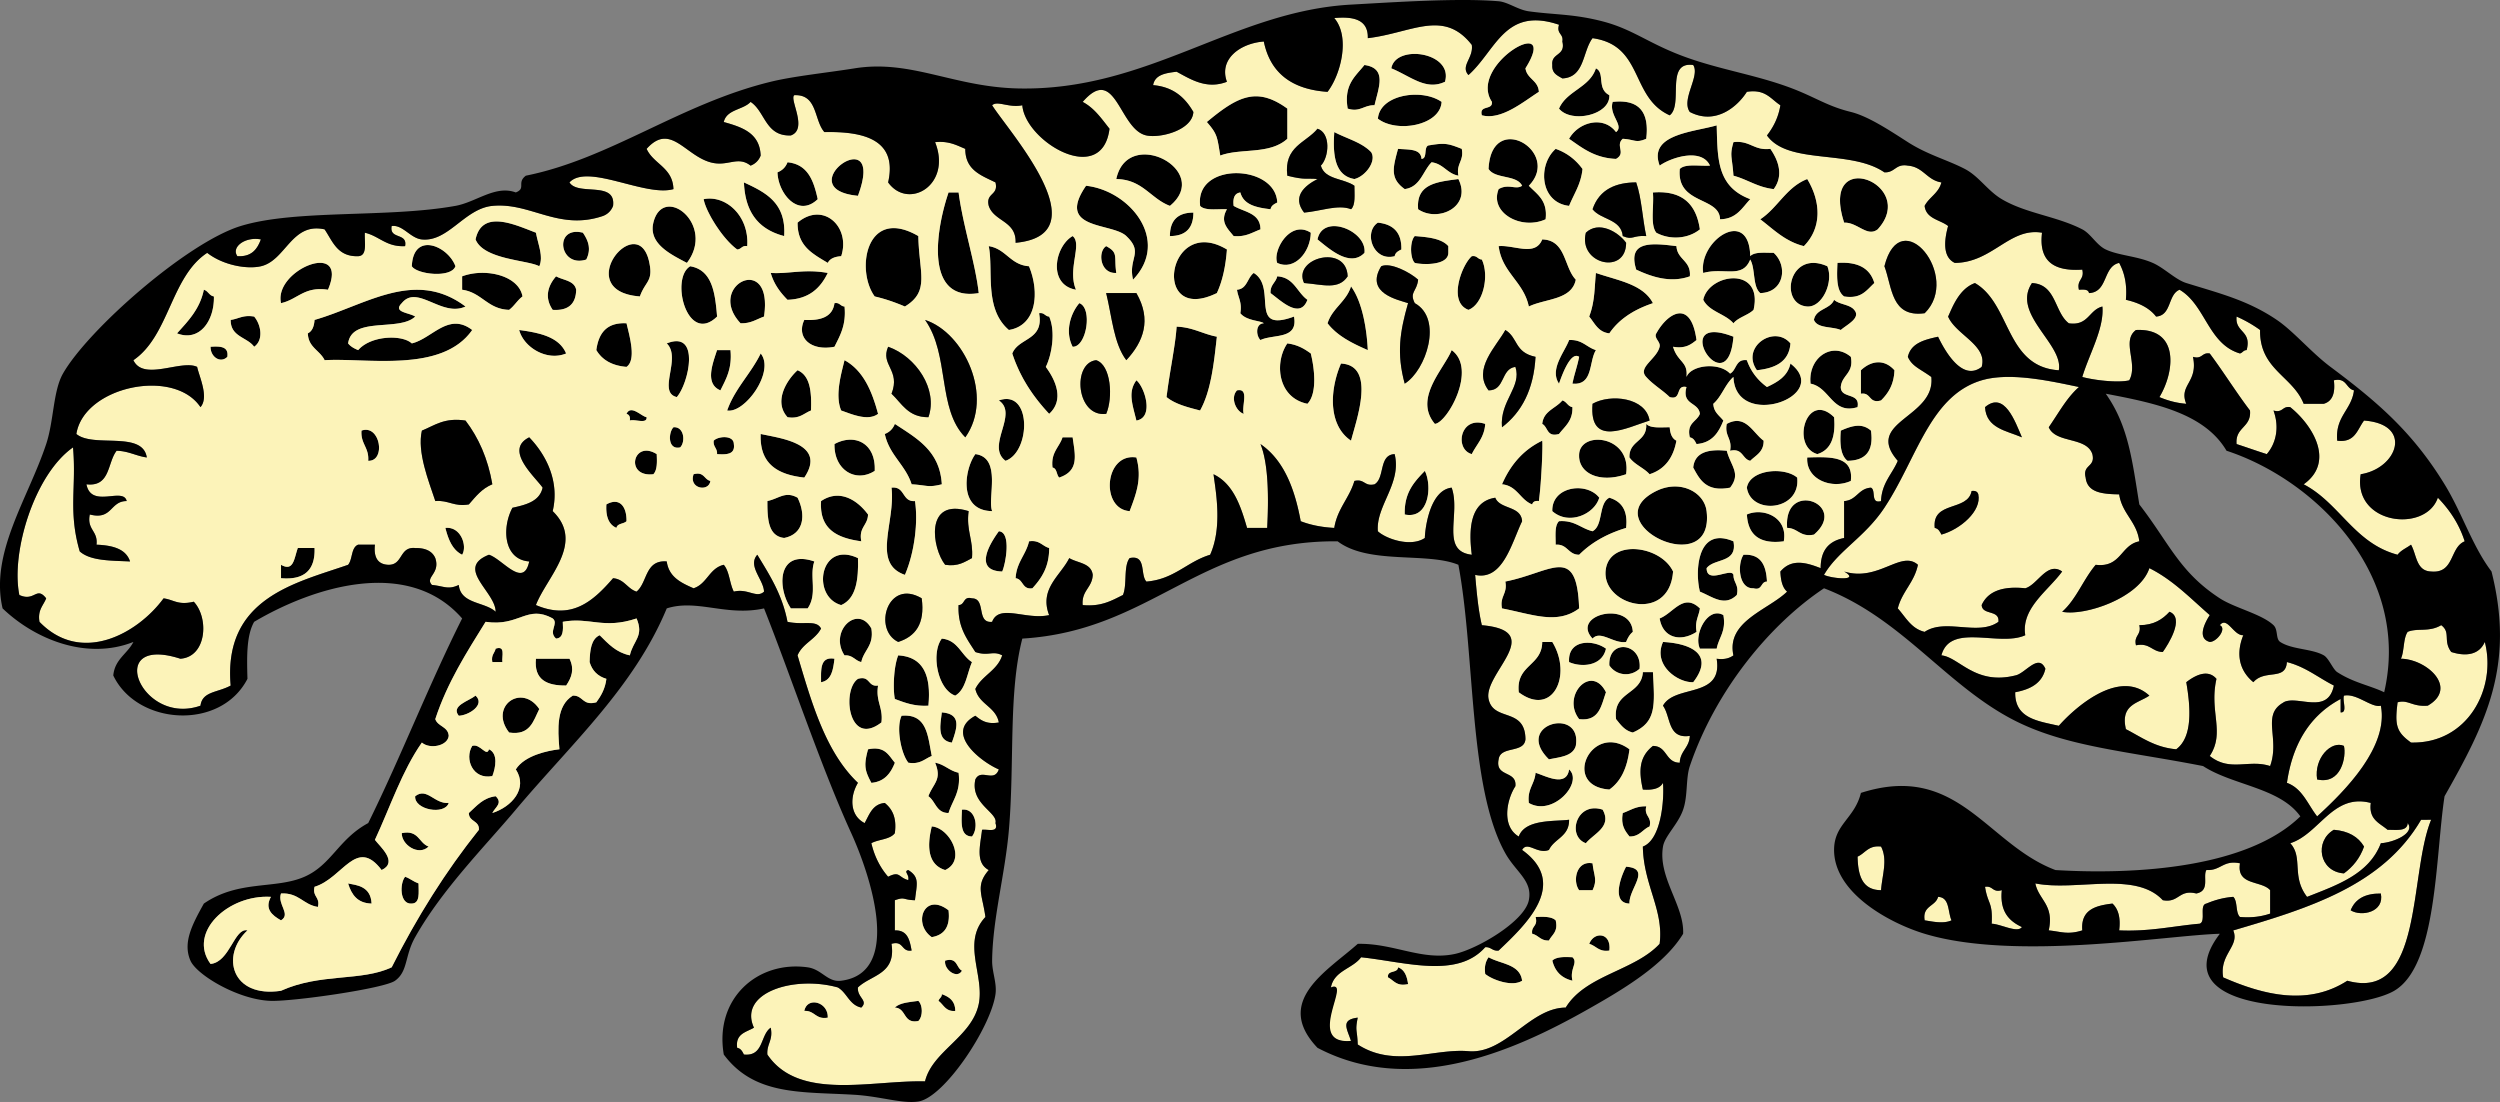
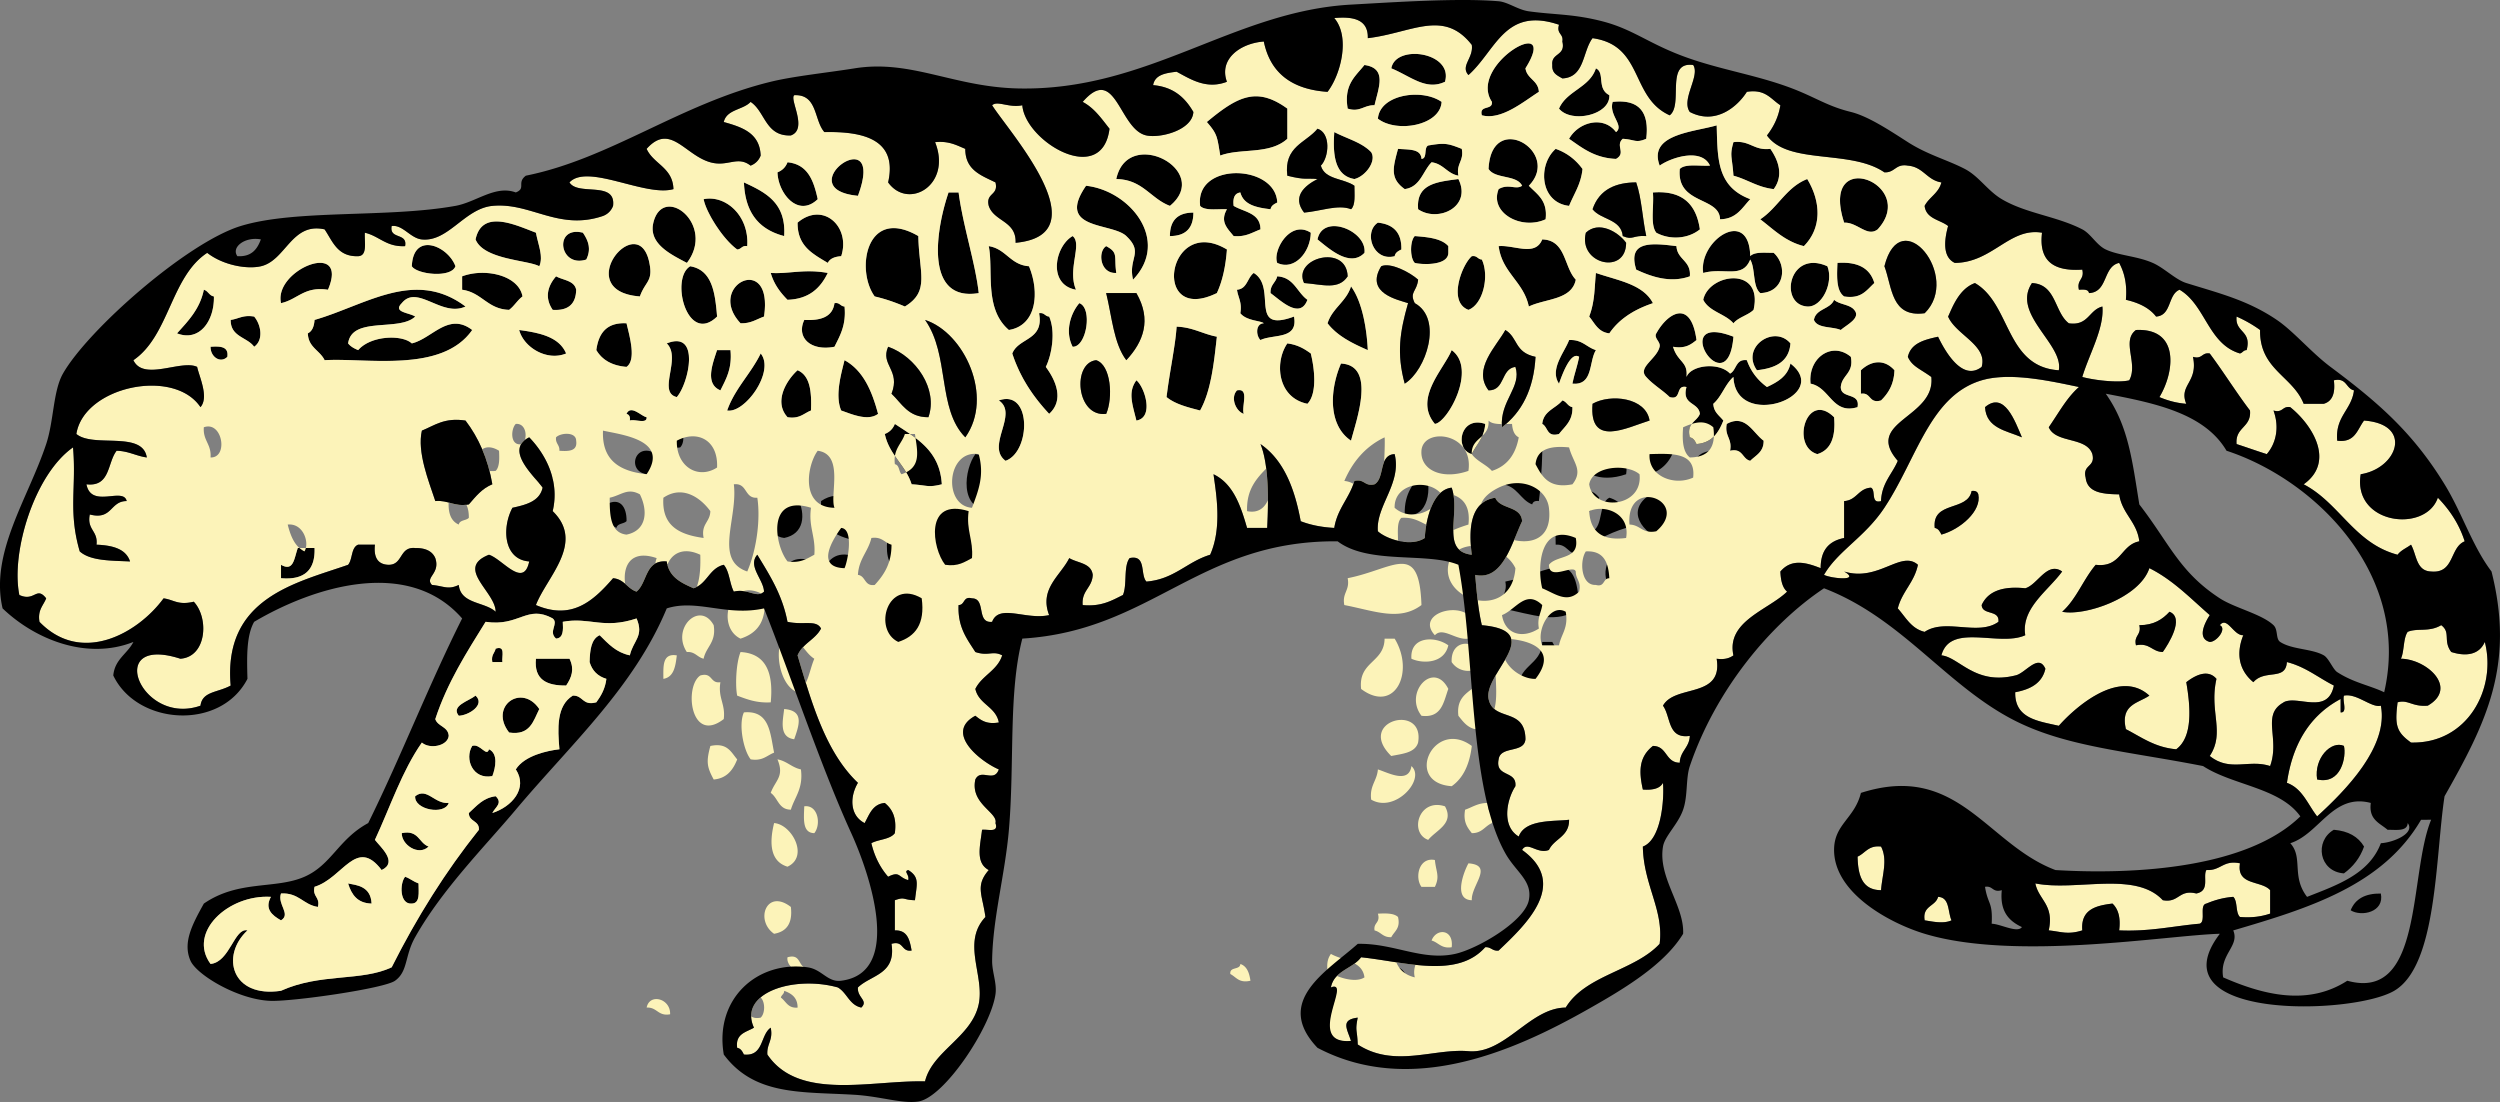
<svg xmlns="http://www.w3.org/2000/svg" overflow="visible" viewBox="0 0 456.025 201.012">
  <rect x="0" y="0" width="456.025" height="201.012" fill="#808080" stroke="none" />
  <g clip-rule="evenodd" fill-rule="evenodd">
    <path d="M278.26 12.467c.284 1.96 2.33 2.157 2.447 4.283-2.804 1.787-6.862 5.233-10.401 4.283-.538-1.966 2.017-.838 1.836-2.447-4.55-6.753 12.61-16.503 6.11-6.119zM263.58 14.915c-3.479 1.677-6.312-1.035-9.79-2.448.77-4.482 11.37-2.963 9.79 2.448zM248.89 11.855c4.187.589 2.57 4.145 1.837 7.342-1.912-.071-2.661 1.34-4.896.611-.74-4.412 1.44-5.905 3.06-7.953zM291.11 12.467c1.727.813.079 3.676 2.447 4.895.219 3.622-6.96 5.204-9.178 2.447 1.41-3.278 5.58-3.805 6.73-7.342zM234.82 19.809v5.508c-3.256 2.95-8.521 1.65-12.237 3.059-.57-3.426-.491-3.888-2.447-6.119 5.61-4.666 9.1-6.505 14.69-2.448zM262.96 18.586c-.25 4.342-8.243 5.72-11.625 3.06.36-4.45 8.08-5.56 11.62-3.06z" />
    <path d="M294.17 18.586c4.816-.532 6.722 1.845 6.119 6.731-1.936.84-2.045.133-4.283 0-1.419 1.274.686 2.58-1.224 3.671-3.909-.17-6.159-1.999-8.565-3.671 1.729-3.089 6.295-4.269 8.565-1.224 1.55-1.197-1.37-3.071-.61-5.507zM313.14 22.869c.161 6.069.01 11.169 6.118 13.461-1.488 1.571-2.495 3.624-5.506 3.671-.086-4.177-7.966-2.636-7.344-9.178 1.016-1.024 3.594-.487 5.508-.611-1.548-3.318-7.145-1.46-9.179 0-2.15-5.72 6.06-6.1 10.4-7.343zM243.38 24.093c2.272 1.195 5.058 1.878 6.731 3.671 1.016 1.615-1.03 4.397-3.06 4.895-3.48-.591-3.98-4.174-3.67-8.566zM278.88 33.883c1.499 1.561 3.468 2.651 3.06 6.118-4.465 2.047-10.302-1.201-8.566-5.506 1.821-1.061 3.104.198 4.282-.612-1.004-2.054-4.932-1.186-6.118-3.06.48-10.827 13.4-3.136 7.35 3.06zM266.64 27.152c.433 2.269-1.046 2.626-.612 4.895-2.065-.382-2.724-2.172-4.895-2.448-1.617 1.646-2.032 4.494-4.896 4.895-2.725-1.933-2.158-3.895-1.224-7.342 1.863.176 4.177-.098 4.283 1.835 1.132-.092.375-2.072 1.224-2.447 3.1-.536 3.62-.367 6.12.612z" />
    <path d="M316.2 25.928c3.019-.366 3.713 1.59 6.731 1.224 1.487 2.129 2.442 4.884.612 7.342-2.942-.322-4.77-1.758-7.344-2.447-.23-3.496-.74-3.581 0-6.119zM283.77 27.152c2.111.744 3.689 2.021 4.896 3.671-.273 2.787-1.573 4.546-2.447 6.73-5.27-.576-5.81-7.42-2.45-10.401zM213.4 37.554c-3.558-1.337-4.967-4.823-9.79-4.895 2.08-9.709 17.63-1.554 9.79 4.895zM156.5 35.718c-13.05-1.248 5.34-14.347 0 0zM143.65 29.6c3.715.365 4.776 3.383 5.507 6.73-3.59 3.461-7.231-1.076-7.343-4.895.88-.343 1.49-.954 1.83-1.835zM232.98 36.942c-.544.271-1.094.537-1.224 1.223-2.568-.287-4.913-.798-5.507-3.06-1.076.148-1.395 1.053-1.224 2.448 1.912 1.148 4.87 1.25 4.895 4.284-1.495.544-2.652 1.426-4.895 1.223-1.151-1.418-2.529-2.605-1.223-4.895-1.763-.073-4.006.334-4.895-.612-1.01-8.073 13.8-7.637 14.08-.611zM342.51 41.837c-1.926 1.479-3.671-1.312-6.118-1.224-4.6-14.17 13.68-7.055 6.12 1.224zM266.02 32.659c2.531 5.069-3.702 7.993-7.343 5.507-.42-4.706 3.58-4.994 7.34-5.507zM329.66 32.659c2.511 4.148 2.694 8.899-.612 12.237-3.429-.854-5.517-3.049-7.954-4.895 3.19-2.105 4.74-5.857 8.56-7.342zM135.7 33.271c3.902 1.809 7.738 3.683 7.342 9.79-5.16-1.332-7.14-4.904-7.34-9.79zM198.11 33.883c7.989.876 15.434 9.957 8.566 17.132-.936-3.993 2.022-4.876-1.224-7.955-2.65-2.506-12.97-1.042-7.35-9.177zM173.02 35.106h1.835c.809 6.175 3.076 12.898 3.671 18.356-9.77 1.643-7.96-11.129-5.51-18.356zM301.51 35.106c5.521-.422 7.919 2.279 8.565 6.731-2.166 1.757-5.468 1.965-7.954.611-1.18-1.478-.39-4.916-.62-7.342zM136.31 44.896c-.988-.172-1.054.579-1.835.612-2.719-1.98-5.726-6.909-6.119-9.178 3.98-.816 8.33 3 7.95 8.566zM125.3 47.956c-2.965-1.567-7.052-3.511-6.119-7.342 1.75-7.212 11.46.331 6.12 7.342zM153.44 46.732c-1.14.084-2.045.403-2.447 1.224-2.666-1.618-5.563-3.002-5.507-7.342 4.67-3.954 9.73.767 7.96 6.118zM217.69 38.778c0 2.856-1.428 4.283-4.283 4.283-.01-2.856 1.42-4.284 4.28-4.283zM97.761 42.449c.413 2.259 1.392 4.317.612 6.119-2.031-1.143-10.155-1.182-11.625-4.895 1.17-5.582 7.248-2.656 11.013-1.224zM255.62 45.508c-.545.271-1.095.537-1.224 1.224-3.923 1.033-5.735-4.372-3.06-6.119 2.77.29 4.36 1.755 4.28 4.895zM248.89 46.12c-2.646 2.774-6.551-.837-8.566-2.447.97-4.827 9.05-1.62 8.57 2.447zM167.51 43.061c.116 6.717 2.166 10.055-2.447 12.85-1.719-.729-3.518-1.377-5.506-1.835-3.51-4.819-1.55-16.54 7.96-11.015zM239.1 42.449c-.06 3.562-3.001 6.984-6.119 5.507-.89-2.22 2.36-7.944 6.12-5.507zM319.26 46.732c.789-.843 2.658-.606 4.284-.612 2.595 2.35 1.963 7.229-2.448 7.342-1.443-1.208-.849-4.454-1.836-6.118-1.416 3.571-4.79 1.387-8.565 2.447-.88-5.971 8.39-12.097 8.58-3.059zM106.33 42.449c1.003 1.481 1.559 2.972.612 4.896-4.97 1.597-5.99-6.244-.61-4.896zM195.66 43.061c1.835 1.414-1.007 6.025.611 9.79-5.19-.907-3.89-7.914-.61-9.79zM258.07 43.061c2.458.194 4.875.427 6.118 1.835v1.224c-.029 2.498-5.232 2.123-6.118 1.835-.9-.889-.9-4.004 0-4.894z" />
-     <path fill="#FCF3B9" d="M47.588 43.673c-.659 1.789-1.691 3.204-4.283 3.059-1.179-1.625 1.373-3.608 4.283-3.059z" />
    <path d="M287.44 51.015c-.743 3.743-5.548 3.426-8.565 4.895-.95-4.557-4.881-6.134-5.507-11.014 2.863-.251 6.679 1.972 7.954-1.223 4.37.114 3.92 5.055 6.12 7.342zM83.076 48.567c-.779 2.206-7.031 1.485-7.955 0 .264-6.425 6.64-3.695 7.955 0zM116.73 54.075c-13.033-.969.225-16.775 1.836-5.507.4 2.837-.94 2.898-1.84 5.507zM223.81 45.508c-.23 3.033-.799 5.728-1.835 7.954-12.13 5.92-9.11-14.52 1.83-7.954zM305.8 44.896c.138 2.514 2.7 2.603 2.447 5.507-3.565 1.286-7.075.052-9.789-1.224-1.62-5.267 2.72-4.867 7.34-4.283zM180.36 44.896c3.173.498 3.917 3.426 7.342 3.671 1.959 4.731 1.424 10.799-3.671 11.625-4.57-3.905-2.78-10.845-3.67-15.296zM201.78 44.896c2.278 1.226 1.396 1.831 1.836 4.895-2.98.17-3.42-3.919-1.84-4.895zM268.47 46.732c.988-.172 1.054.578 1.836.612 1.421 3.06.191 8.195-2.447 9.178-3.84-1.428-1.15-8.308.61-9.79zM59.825 52.851c-4.339-.668-5.545 1.798-8.566 2.447-1.381-6.129 12.525-11.693 8.566-2.447zM333.33 48.567c1.18 2.945-.971 7.523-3.671 7.343-5.24-.35-3.38-10.505 3.67-7.343zM335.17 47.956c3.725-.256 5.962.974 6.731 3.671-1.392 1.261-2.344 2.959-5.507 2.448-1.44-1.013-1.33-3.57-1.22-6.119zM130.8 57.746c-5.472 5.301-8.602-7.038-4.896-9.178 4.02.683 4.55 4.837 4.9 9.178zM150.99 49.791c-1.333 2.747-3.396 4.763-7.343 4.895-1.319-1.333-2.464-2.838-3.059-4.895 3.37.201 6.13-.776 10.4 0zM95.313 54.075c-.942.689-1.505 1.757-2.448 2.447-3.95-.129-4.975-3.183-8.566-3.671v-2.447c4.148-1.558 10.314-.22 11.014 3.671zM230.54 58.97c-.493-.491-3.146-.404-4.283-1.835.355-1.987-.417-2.847-.612-4.284 1.887-.153 1.876-2.203 3.06-3.06 4.364 2.692-1.099 11.067 7.342 7.955.798 4.266-3.789 3.146-6.119 4.283-.84-.78-.95-2.998.61-3.059zM291.11 49.791c3.934 1.369 8.596 2.01 10.402 5.507-3.357 1.13-6.141 2.834-7.955 5.507-2.028-.215-2.654-1.833-3.671-3.06 1.09-2.828.97-5.614 1.22-7.954zM101.43 50.403c1.306.734 3.333.746 3.672 2.447-.054 2.598-1.445 3.858-4.283 3.671-1.486-2.166-.969-4.292.61-6.118zM139.37 57.746c-1.36.476-2.386 1.285-4.283 1.224-6.46-6.9 6.07-13.116 4.28-1.224z" />
    <path d="M232.98 50.403c3.076.187 3.59 2.937 5.507 4.283-1.357 3.687-4.973.036-6.73-1.224-.09-1.522.96-1.894 1.22-3.059zM319.87 56.522c-1.031 1.008-2.75 1.329-3.672 2.448-1.511-1.753-4.417-2.11-5.506-4.284 1.02-4.877 11.01-6.197 9.18 1.836zM84.912 55.91c-4.339 2.023-8.809-4.119-11.625-.612-1.71 1.701 1.393 1.713 2.447 2.448-2.91 2.8-11.545-.124-12.237 4.895.449.571 1.113.927 1.835 1.223 2.275-2.662 7.988-2.884 9.79-1.223 3.733-.904 6.664-5.767 11.014-2.448-5.531 7.919-19.246 5.043-26.922 5.507-.852-1.8-2.988-2.315-3.06-4.895.821-.403 1.14-1.308 1.224-2.448 9.337-2.686 18.271-9.396 27.534-2.447zM246.44 52.239c2.196 3.006 2.905 8.294 3.06 11.625-2.837-1.242-5.574-2.583-7.342-4.894.88-2.789 3.42-3.925 4.28-6.731zM37.186 52.851c.803.216.962 1.078 1.835 1.224.099 4.487-2.658 8.332-6.73 6.73 2.029-2.254 4.161-4.405 4.895-7.954zM334.56 54.686c.95.885 2.854.816 3.671 1.836 1.302 1.482-1.363 2.706-2.448 3.671-1.563-.679-4.25-.236-4.896-1.835.36-2.093 2.99-1.912 3.68-3.672zM152.22 55.298c.989-.172 1.054.579 1.836.612.329 3.388-.823 5.296-1.836 7.342-4.376.857-7.017-1.713-5.506-4.895 3.01.157 5.17-.542 5.51-3.059zM196.88 55.298c2.46.903 1.319 8.051-1.224 7.955-1.5-2.9-.27-6.241 1.22-7.955zM189.54 57.134c.989-.173 1.054.578 1.836.611 1.195 2.727.501 6.932-.612 9.178 1.839 2.492 3.384 6.035.612 8.566-2.855-3.06-5.275-6.555-6.731-11.014 1.15-2.926 5.82-2.335 4.89-7.341zM309.47 62.028c-1.023.812-2.05 1.622-4.282 1.224.837 2.859 2.77 2.647 2.447 5.506.847-2.184 5.928-2.758 7.954-.611 1.221-.615.966-2.706 3.06-2.447.744 2.11 2.021 3.689 3.671 4.895 1.941-.915 3.771-1.94 4.283-4.283 7.773 6.007-10.048 12.223-10.402 2.447-1.526 1.329-2.135 3.576-3.671 4.895.068 1.563 1.122 2.142 1.836 3.06-.86 2.199-2.055 4.064-4.896 4.284-.271-.545-.537-1.095-1.224-1.224-.623-2.663 1.267-2.813 1.836-4.283-.237-2.21-3.357-1.538-2.447-4.895-2.091-.459-.777 2.485-3.06 1.835-1.343-1.309-3.04-2.262-4.283-3.672-1.643-1.739 1.921-3.251 2.447-5.506.217-.927-1.101-1.555-.611-2.447 2.04-3.747 6.29-6.354 7.33 1.222zM46.364 57.746c1.234 1.449 1.774 4.258 0 5.507-1.28-1.779-4.33-1.789-4.283-4.895 1.436-.195 2.296-.967 4.283-.612zM114.28 58.97c.573 2.411 1.823 6.693 0 7.954-2.637-.218-4.446-1.264-5.506-3.06.42-3.052 1.85-5.09 5.51-4.894zM214.63 59.581c2.957.103 4.77 1.349 7.343 1.835-.542 4.965-1.087 9.926-3.06 13.461-2.27-.586-4.55-1.161-6.119-2.447.59-4.856 1.6-9.211 1.84-12.849zM94.702 60.193c3.773.51 7.303 1.263 8.566 4.283-3.483 1.467-7.742-1.103-8.568-4.283z" />
    <path d="M316.2 61.417c-1.04 12.859-12.18-4.742 0 0zM326.6 62.641c-.268 3.403-2.811 4.531-6.118 4.895-3-4.246 3.18-8.397 6.12-4.895zM123.46 72.431c-3.637-.86.933-7.138-1.836-9.79 6.21-2.498 4.02 7.318 1.84 9.79zM286.22 62.028c2.384-.14 3.172 1.315 4.895 1.835-1.321 2.146-.466 6.47-4.283 6.119.325-1.714.897-3.181 1.224-4.895-1.496-1.057-3.041 3.054-3.671 4.895-1.8-2.63 1.08-5.827 1.83-7.954zM234.82 62.641c1.821.219 3.105.974 4.284 1.835.683 2.75 1.207 7.292-.612 9.178-5.47-1.099-6.05-7.555-3.67-11.013zM38.41 63.252c1.752-.121 3.339-.076 3.059 1.835-1.26 1.27-3.103-.001-3.059-1.835zM130.8 63.864h2.447c.329 3.388-.822 5.296-1.835 7.343-2.93-1.196-1.39-4.967-.62-7.343zM264.8 63.864c4.706 3.44-.773 13.225-3.06 13.461-3.96-4.679 1.7-10.045 3.06-13.461zM337.61 65.088c.589 3.037-1.632 3.264-1.836 5.507.003 2.24 3.59.897 3.06 3.671-4.605 1.414-5.013-3.592-8.565-4.283-.5-4.706 3.92-7.794 7.35-4.895zM138.76 64.476c2.652 3.28-2.884 10.972-6.119 10.402 1.44-4.064 4.32-6.687 6.12-10.402zM154.05 65.7c3.421 1.882 4.997 5.609 6.118 9.79-1.869 1.423-4.97-.012-6.73-.612-1.14-2.669-.06-6.492.61-9.178zM345.57 67.536c-.084 2.567-1.115 4.187-2.447 5.507-2.286.654-1.744-1.52-3.671-1.224v-4.283c1.98-1.85 4.32-2.014 6.12 0zM244.61 66.312c6.504.316 2.765 10.415 1.835 14.073-4.21-2.815-3.92-9.236-1.83-14.073zM145.49 67.536c2.297.967 2.586 3.94 2.448 7.342-1.323.513-2.087 1.584-4.283 1.224-2.6-2.831-.17-6.779 1.83-8.566z" />
    <path fill="#FCF3B9" d="M414.1 139.74c-3.92-1.292-7.293 1.128-11.013-1.835 2.848-4.326-.146-8.064 1.223-14.073-1.586-1.862-3.931-.614-5.507.611.779 4.537 1.216 9.996-1.835 12.237-3.931-.352-6.347-2.219-9.178-3.671-1.051-4.518 2.229-4.704 4.283-6.118-5.444-4.997-13.5 2.084-16.521 5.506-3.82-.87-8.054-1.328-7.954-6.119 2.746-.518 4.906-1.62 5.507-4.283-1.28-2.924-3.688.913-5.507 1.223-7.336 1.825-10.228-3.353-13.461-3.671 1.612-6.02 10.569-1.495 15.296-3.671-.794-4.938 4.191-8.118 6.731-11.625-2.753-1.911-4.479 2.437-6.731 3.06-4.106-.436-6.808.533-7.954 3.059.112 1.927 3.296.784 3.061 3.06-3.69 2.661-9.663-.716-13.462 1.835-2.465-.594-3.445-2.673-4.896-4.283.783-3.092 3.014-4.737 3.673-7.954-3.087-2.75-7.192 3.17-13.462 1.224 3.132 1.83-2.414 1.277-3.672.612 2.523-4.39 7.438-6.838 11.015-12.238 5.924-8.945 8.292-20.438 17.743-23.25 5.232-1.556 12.856.206 17.744 1.224-2.276 2.005-3.746 4.819-5.506 7.342 1.289 2.994 6.89 1.676 7.954 4.895.604 2.44-1.829 1.842-1.224 4.283.297 2.762 3.102 3.018 6.118 3.06.524 3.555 3.222 4.937 3.671 8.566-3.425.654-3.304 4.854-7.953 4.283-2.257 2.639-3.521 6.271-6.119 8.566 4.052.841 14.12-2.494 15.909-7.955 4.35 2.177 7.519 5.535 11.014 8.566-.708 1.087-2.494 4.218 0 4.895 1.285.004 3.174-2.458 1.835-3.06 1.343-1.696 2.508 1.938 4.283 1.835-1.346 3.316-.812 6.394 1.836 8.566 2.102-2.431 5.896-.188 6.117-3.671 3.418.866 5.719 2.849 8.567 4.283-1.103 5.47-6.664 1.667-9.178 3.059-4.12 2.25-.61 6.51-2.45 11.6zm-52.01-65.474c.219 3.861 3.879 4.28 6.731 5.507-1.26-2.926-3.2-8.506-6.73-5.507zm-9.18 22.027c.687.129.953.679 1.224 1.224 3.44-.955 7.372-4.304 6.73-7.342-.135-.477-.513-.711-1.225-.612-.7 3.788-7.24 1.731-6.73 6.73zm37.32 17.747c.444 1.871-1.055 1.8-.611 3.671 2.556-.516 2.89 1.189 4.895 1.224.938-1.327 4.086-6.213 1.225-7.342-1.27 1.38-2.85 2.45-5.51 2.45z" />
    <path d="M207.29 69.371c1.477 1.16 3.311 6.793 0 7.342-.7-2.902-1.61-5.162 0-7.342zM225.64 71.207c2.326-.491.778 2.893 1.224 4.283-1.43-.478-2.47-2.96-1.22-4.283zM182.2 73.042c6.045-2.121 5.831 9.41 1.224 11.013-3.66-2.731 2.45-8.531-1.22-11.013zM284.99 73.042c.805.216.963 1.077 1.836 1.224.084 2.531-1.391 3.504-2.447 4.895-2.28.648-1.976-1.288-3.06-1.835.24-2.415 2.49-2.817 3.67-4.284zM368.82 79.773c-2.853-1.227-6.513-1.646-6.731-5.507 3.53-2.999 5.47 2.581 6.73 5.507zM114.28 75.49c.816-1.74 2.721.472 3.671.612.103 1.326-2.17.277-3.06.611.1-.711-.13-1.088-.61-1.223zM334.56 76.102c.304 3.567-.556 5.971-3.061 6.73-4.9-1.403-1.97-11.665 3.06-6.73zM321.7 80.385c.03 2.069-1.425 2.654-2.447 3.671-1.494-.34-1.303-2.367-3.671-1.835.434-2.269-1.046-2.625-.611-4.895 3.43-1.891 4.78 1.652 6.73 3.059zM163.23 77.325c3.924 2.604 8.205 4.849 8.566 11.014-2.551.65-2.699.158-5.507 0-1.129-3.562-4.072-5.31-4.895-9.179.88-.341 1.49-.953 1.83-1.835zM270.92 77.325c-.154 2.498-1.582 3.722-2.448 5.507-3.22-.89-2.13-7.068 2.45-5.507zM300.29 77.325c.789.843 2.658.605 4.283.612.084 1.14.402 2.045 1.224 2.447-.56 3.111-2.112 5.23-4.895 6.119-1.06-1.184-2.74-1.747-3.672-3.06-.1-3.16 3.29-2.826 3.06-6.118zM341.28 78.549c.549 3.812-1.055 5.472-4.283 5.507-1.256-.986-1.419-3.067-1.224-5.507 2.09-.932 3.87-1.418 5.5 0zM122.85 77.938c1.96-.172 2.225 2.68 1.224 3.671-2.31.524-2.16-2.74-1.22-3.671zM65.944 78.549c3.416-1.227 4.513 5.607 1.224 5.507.189-2.433-1.414-3.074-1.224-5.507zM138.76 79.161c3.397.76 12.177 1.705 7.954 7.955-4.77-.528-8.19-2.421-7.95-7.955zM133.86 80.997c.28 1.912-1.307 1.956-3.059 1.835.077-1.098-.749-1.291-.612-2.448.79-.841 3.66-1.064 3.67.613zM159.56 85.892c-3.459 2.234-7.455-.146-7.343-4.895 3.64-1.991 7.57-.215 7.34 4.895zM193.82 79.773h1.836c.449 3.228 1.251 6.097-2.447 7.342-.526-.494-.364-1.676-1.224-1.835-.33-2.777 1.23-3.665 1.83-5.507zM296.62 86.503c-4.869 1.703-8.812-.188-8.566-3.671.31-4.371 9.61-3.361 8.57 3.671zM281.32 80.385c.135.641-.125 7.445-.612 11.014-.711-.099-1.089.135-1.223.612-2.208-.852-2.721-3.399-5.508-3.671 1.54-3.561 3.89-6.305 7.34-7.955zM119.79 82.833c.081 1.508.093 2.948-.612 3.671-5.26.615-3.73-6.38.61-3.671zM314.98 82.22c.755 2.846 2.626 4.145.611 6.73-4.31.842-5.525-1.409-6.73-3.671.28-2.776 2.71-3.401 6.12-3.059zM177.92 82.833c4.898.642 2.143 8.131 3.059 10.401-6.32-.078-5.01-7.805-3.06-10.401zM207.29 83.444c1.082 3.872-.05 6.661-1.224 9.79-5.37-.355-4.64-10.676 1.22-9.79zM329.66 83.444c4.195-.116 8.492-.334 7.954 4.284-3.39 1.566-8.22-.199-7.95-4.284zM259.91 85.892c1.374 2.819.744 8.889-3.672 7.954-.13-4.004 1.76-5.985 3.67-7.954zM327.82 87.115c.691 6.073-8.445 6.906-9.178 1.835.58-3.339 6.85-3.841 9.18-1.835zM126.52 86.503c1.952-.525 1.893.963 3.06 1.224-.27 2.079-3.99 1.424-3.06-1.224zM162.62 88.951c2.537-.293 1.855 2.631 4.282 2.448.57 3.672-.019 9.207-1.835 13.461-6.12-2.1-1.68-9.614-2.44-15.909zM291.72 90.786c-.881 3.031-5.583 5.106-8.566 2.448-.12-4.548 6.29-5.416 8.57-2.448zM302.12 89.563c4.312-2.139 8.761.162 9.178 3.671 1.54 12.976-20.84 2.117-9.18-3.671zM359.64 89.563c.712-.1 1.09.135 1.225.612.642 3.038-3.29 6.387-6.73 7.342-.271-.545-.537-1.094-1.224-1.224-.51-4.999 6.03-2.942 6.73-6.73zM145.49 90.786c1.552 3.154 1.166 6.627-2.447 7.343-2.925-.338-3.071-3.457-3.059-6.731 2.12-.448 3.26-1.877 5.51-.612zM158.34 93.846c-.035 2.005-1.74 2.339-1.224 4.895-4.301-.593-7.687-2.103-7.342-7.342 3.42-2.322 6.69-.092 8.56 2.447z" />
    <path d="M293.56 90.786c2.196.66 3.43 2.281 3.06 5.507-3.443 1.044-6.334 2.641-8.566 4.895-2.041.001-2.088-1.991-4.283-1.836.007-1.625-.231-3.494.612-4.283 2.86-.209 3.981 1.32 6.118 1.835 2-1.06 1.04-5.082 3.06-6.12zM330.88 97.517c-2.555.517-2.889-1.189-4.895-1.224-.68-8.91 11.35-4.304 4.9 1.224zM114.28 95.07c-.494.526-1.676.364-1.835 1.224-1.423-.617-1.973-2.106-1.835-4.283 2.38-1.347 3.73.339 3.68 3.059zM325.38 98.741c-4.46.585-6.534-1.216-6.73-4.895 2.94-1.305 7.53.467 6.73 4.895zM81.241 96.293c2.833-.306 4.04 3.315 3.059 4.895-1.773-.88-2.523-2.782-3.059-4.897zM182.2 96.905c2.375.153 1.182 6.174.612 7.342-5.49-.15-1.97-5.476-.61-7.345zM316.2 98.741c.777 4.04-3.49 3.036-4.895 4.895.016 3.034 4.47-.195 4.895 1.224-.013 1.441 1.055 1.801.612 3.671-2.242 2.193-4.42.323-6.73-.612-.92-3.61-.56-12.035 6.12-9.179zM187.71 98.741c1.925-.293 2.392.872 3.672 1.224.008 3.476-1.405 5.53-3.06 7.342-1.921.29-1.617-1.647-3.06-1.836.15-2.91 1.87-4.24 2.45-6.729zM51.259 105.47v-2.447c2.302 1.319 2.386-1.164 3.06-3.059h3.059c.146 4.029-1.874 5.879-6.119 5.509zM305.18 104.25c-.705 9.72-13.52 6.083-12.238-.612 1.03-5.358 10.07-4.053 12.24.61zM156.5 101.8c.121 3.997-.358 7.392-3.06 8.566-5.51-1.53-3.92-11.867 3.06-8.57zM318.03 101.19c3.239-.18 4.133 1.985 4.283 4.895-1.216.008-.777 1.67-2.447 1.224-2.69.18-3.01-4.33-1.83-6.11zM148.55 102.41c-.961 2.745.633 5.889-1.223 8.566h-3.06c-2.62-3.91-2.37-10.86 4.28-8.57zM288.05 110.98c-4.012 3.022-8.556 1.062-14.073 0-.434-2.269 1.046-2.625.612-4.895 8.49-1.68 13.05-6.93 13.46 4.9zM310.08 110.98c-.195 1.437-.967 2.297-.612 4.283-2.961 1.918-6.163 1.09-6.73-2.448 2.54-.99 4.33-4.74 7.34-1.83zM297.84 115.26c-.571.449-.927 1.113-1.224 1.836-2.257.386-4.675-2.213-6.119-.612-4.11-4.42 7.04-7.05 7.34-1.23zM314.36 112.2c.533 2.981-.837 4.058-1.224 6.119h-3.06c-1.21-2.52 1.41-7.78 4.28-6.12zM395.74 111.59c2.861 1.129-.287 6.016-1.225 7.342-2.005-.035-2.339-1.74-4.895-1.224-.443-1.871 1.056-1.8.611-3.671 2.66 0 4.24-1.07 5.51-2.45zM158.95 114.65c.501 3.152-1.39 3.913-1.836 6.118-1.165-.262-1.537-1.318-3.059-1.224-2.9-4.4 2.42-9.43 4.9-4.9z" />
    <path fill="#FCF3B9" d="M445.3 114.04c1.812 1.333.279 2.838 1.835 4.895 2.736.88 5.109.49 6.119-1.835 2.182 8.421-3.051 18.6-13.461 18.356-2.623-1.913-3.004-3.08-2.447-7.343 1.932-.553 2.617.855 5.506.612 5.595-3.231-.146-8.485-4.895-8.566.64-1.4.389-3.691 1.224-4.895 1.78-.76 3.88.12 6.12-1.22z" />
    <path d="M171.8 116.48c2.978.285 3.499 3.026 5.506 4.283-.926 2.133-1.118 5.001-3.06 6.119-3.23-1.1-4.47-7.74-2.45-10.4zM281.32 117.1h1.836c3.724 6.115.031 13.776-6.119 9.178-.56-5.06 4.23-4.75 4.28-9.18zM292.95 118.32c-.736 3.312-4.629 3.402-6.729 2.447-.3-4.13 4.33-4.19 6.73-2.45zM303.35 117.1c5.013.267 9.465 2.219 5.507 7.342-2.77.12-7.42-3.09-5.51-7.34zM299.07 121.99c-1.678 1.547-4.264 1.236-5.507-.612-.24-4.96 6.05-4.12 5.51.61zM90.418 118.32c1.84-.617 1.084 1.363 1.224 2.447h-1.835c-.259-1.28.42-1.62.611-2.45zM163.84 119.54c4.638.257 6.035 3.756 5.507 9.179-2.594.146-4.333-.562-6.119-1.224-.35-1.64-.26-5.78.61-7.96zM97.761 120.16h6.119c.946 1.922.391 3.414-.612 4.895-3.509.03-5.898-1.05-5.509-4.9zM152.22 120.16c-.242 2-.531 3.956-2.447 4.283 0-2.24-.24-4.73 2.45-4.28zM299.68 122.6h1.836c.312 5.974.688 9.13-3.672 11.014-1.495-.341-2.235-1.436-3.06-2.448-.63-5.1 4.61-4.35 4.89-8.56zM156.5 123.83c2.286-.654 1.744 1.52 3.671 1.224-.472 2.92.957 3.938.612 6.731-6.03 4.66-7.28-5.92-4.28-7.95zM288.05 131.17c-3.301-4.254 2.24-10.197 4.895-4.895-.86 2.39-1.17 5.35-4.89 4.89zM86.748 126.89c1.822 1.665-1.25 3.609-3.06 3.671-1.51-1.82 1.851-2.68 3.06-3.67zM98.373 129.33c-1.099 2.165-1.651 4.875-5.507 4.283-3.724-4.77 2.302-9.05 5.507-4.28z" />
    <path fill="#FCF3B9" d="M426.95 127.5v2.448c1.326.103.276-2.171.611-3.06 2.328-.483 5.05 2.303 6.73 1.835 1.448 7.432-6.4 15.429-11.624 20.192-1.707-2.169-2.663-5.089-5.509-6.119 1.05-7.3 4.34-12.38 9.79-15.29zm-4.29 14.68c4.44 1.009 5.353-4.205 4.894-6.119-2.28-1.04-5.5 2.23-4.89 6.12z" />
    <path d="M171.8 129.95c3.716.287 2.723 2.958 1.835 5.506-2.86-.39-2.05-3.48-1.84-5.51zM164.46 130.56c4.705-.422 4.779 3.787 5.506 7.342-1.323.513-2.087 1.584-4.283 1.224-1.36-1.7-2.25-6.45-1.23-8.56zM287.44 136.06c-.559 1.889-2.862 2.032-4.895 2.448-6.56-6.42 6.15-9.74 4.9-2.45zM297.23 136.68c-.39 3.282-1.512 5.83-3.671 7.343-8.86-.62-3.23-12.46 3.67-7.34zM86.135 136.06c1.427-.523 2.637 2.14 3.06.611 1.688.797 1.223 3.308.612 4.895-3.564.7-5.12-3.12-3.672-5.5zM158.34 136.68c3.106-.659 3.765 1.131 4.895 2.448-.754 1.897-1.858 3.445-4.283 3.671-1.23-2.26-1.42-3.2-.62-6.12zM170.57 139.12c1.728.312 2.599 1.48 4.283 1.835.449 3.509-1.125 4.994-1.835 7.342-2.246.002-2.345-2.143-3.671-3.059.87-2.36 2.54-2.98 1.22-6.12zM286.22 140.35c2.661 2.417-3.006 8.662-7.343 6.118-.324-2.566 1.068-3.418 1.224-5.506 1.83.57 5.64 2.71 6.12-.61zM81.853 146.47c-.738 2.28-6.331 1.252-6.119-1.223 2.146-1.71 3.517 1.46 6.119 1.22z" />
-     <path fill="#FCF3B9" d="M432.45 146.47c-.412 3.064 1.635 3.669 3.061 4.895 1.622-.009 3.603.34 3.671-1.224 1.402 1.842-2.551 3.544-4.896 3.671-2.127 5.624-7.897 7.604-13.461 9.79-2.904-3.78-.66-7.148-3.06-9.79 5.36-1.72 7.78-9.18 14.69-7.34zm-4.89 12.85c1.65-1.205 2.927-2.783 3.672-4.895-1.061-1.794-2.869-2.841-5.507-3.06-3.59 2.07-2.71 7.64 1.84 7.96z" />
    <path d="M300.29 147.08c-.443 1.872 1.056 1.8.612 3.671-1.293.543-1.809 1.863-3.672 1.835-.811-1.024-1.62-2.05-1.224-4.283 1.36-.47 2.38-1.28 4.28-1.22zM175.47 147.69c2.521-.32 3.114 3.31 1.835 4.895-2.2-.04-1.93-2.55-1.83-4.89zM292.34 147.69c1.751 3.151-1.632 4.342-3.06 6.118-3.53-1.26-1.74-7.7 3.06-6.12z" />
-     <path fill="#FCF3B9" d="M443.47 149.53c-4.123 10.032-1.332 33.231-15.296 29.369-7.123 4.592-15.158 2.663-22.641-.612-.728-4.246 3.056-5.673 1.837-8.565 13.695-4.03 27.259-8.158 34.265-20.191h1.83zm-14.69 16.52c1.986 1.228 6.196.329 5.507-3.06-2.89-.04-4.7 1.01-5.51 3.06z" />
    <path d="M169.96 150.75c3.221.224 6.423 6.111 2.447 7.955-3.2-.97-3.34-4.35-2.45-7.95zM425.72 151.36c2.638.218 4.446 1.265 5.507 3.06-.745 2.111-2.021 3.69-3.672 4.895-4.55-.32-5.43-5.89-1.84-7.96zM73.286 151.97c3.097-.65 3.086 1.809 4.895 2.448-1.819 1.78-4.949-.32-4.895-2.45z" />
    <path fill="#FCF3B9" d="M343.12 154.42c1.26 2.438.19 5.227 0 7.955-3.461-.007-4.205-2.73-4.283-6.119 1.41-.63 1.97-2.11 4.28-1.84z" />
    <path d="M290.5 157.48c.215 2.204.936 2.949 0 4.896h-2.447c-1.25-1.7-.49-5.48 2.45-4.9z" />
    <path fill="#FCF3B9" d="M408.59 157.48c-.655 4.124 3.857 3.079 5.507 4.896v4.283c-1.525.515-3.278.801-5.507.611-.849-.782-.375-2.889-1.223-3.671-1.89.151-3.459.621-4.896 1.225-1.375.257-.017 3.246-1.224 3.671-4.869.434-9.134 1.471-14.686 1.223.297-2.335-.174-3.905-1.224-4.894-3.096.371-5.823 1.111-5.507 4.894-2.662.841-3.871.226-6.118 0 1.024-4.694-1.824-5.518-2.448-8.566 7.484 1.49 18.202-2.351 23.251 3.06 2.997.549 2.875-2.021 6.119-1.225 2.556-.492 1.129-3.145 1.836-4.282 2.62.18 3.03-1.87 6.12-1.22z" />
    <path d="M296.62 158.09c4.699.357.472 3.977.611 6.731-3.51-.09-1.37-5.4-.61-6.73zM73.898 159.93c.906.318 1.542.905 2.448 1.223-.009 1.624.339 3.604-1.224 3.672-2.259.21-2.223-3.71-1.224-4.89zM63.496 161.15c1.543.313 4.14.48 4.284 3.672-2.589-.06-3.656-1.64-4.284-3.67z" />
-     <path fill="#FCF3B9" d="M362.09 161.76c1.475-.25 1.33 1.117 3.061.612-.396 3.863 1.301 5.633 3.671 6.729-.808 1.16-3.88-.566-5.507-.61.2-4.1-.68-3.36-1.22-6.73z" />
    <path d="M434.29 162.99c.689 3.389-3.521 4.288-5.507 3.06.81-2.05 2.62-3.1 5.51-3.06z" />
    <path fill="#FCF3B9" d="M353.52 163.6c2.157.086 1.742 2.745 2.446 4.284-1.491.71-3.63.182-4.895 0-.46-2.69 1.98-2.5 2.44-4.28z" />
    <path d="M173.02 166.05c.352 3.003-.794 4.509-3.06 4.895-3.55-2.47-1.36-8.32 3.06-4.89zM280.1 167.27c1.508-.081 2.948-.093 3.671.612.484 2.116-.68 2.583-1.224 3.671-1.522.094-1.894-.961-3.059-1.224-.25-1.47 1.11-1.33.61-3.06zM293.56 173.39c-1.925.293-2.392-.871-3.671-1.224.86-2.31 4.07-2.12 3.67 1.22zM271.53 174.61c2.201 1.268 5.73 1.205 6.118 4.283-1.741 1.145-5.329-.097-6.729-1.223-.2-1.42.1-2.35.61-3.06zM286.83 174.61c1.081 1.024-.543 2.051 0 4.283-1.978-.469-3.202-1.692-3.671-3.671.72-.7 2.16-.69 3.67-.61zM172.41 175.22c2.28-.647 1.976 1.288 3.06 1.836-.9 1.63-3.36-.26-3.06-1.84zM255.01 176.45c1.209.423 1.632 1.632 1.836 3.059-2.116.484-2.583-.68-3.672-1.225-.19-1.41 1.76-.68 1.83-1.83zM171.8 181.34c1.348.487 2.443 1.229 2.447 3.059-1.784.154-2.11-1.151-3.059-1.835.11-.49.61-.6.61-1.22zM150.99 185.63c-2.238.401-2.347-1.323-4.283-1.225.52-2.68 4.4-1.65 4.28 1.23zM167.51 182.57c.837.783.837 2.889 0 3.671-2.813.569-2.132-2.355-4.283-2.446.93-.91 2.69-.99 4.28-1.22z" />
-     <path fill="#FCF3B9" d="M242.77 180.12c.581-3.09 3.945-3.397 5.507-5.508 8.15.871 17.526 3.939 22.64-1.835 1.098-.077 1.29.75 2.447.612 4.794-4.586 12.984-12.114 4.282-18.356.979-1.716 2.755.859 4.896 0 .969-2.091 3.718-2.401 3.672-5.507-2.641.345-8.017-.17-9.179 3.06-3.173-1.872-2.223-6.7-.611-9.179.289-2.94-3.739-1.564-3.06-4.894.326-2.529 4.661-1.049 4.895-3.672-.064-5.896-5.854-3.136-6.73-7.342-.974-4.677 10.726-12.392-1.224-13.461-.664-2.803-.943-5.992-1.224-9.178 5.049 1.122 6.652-5.808 8.565-9.79-.195-2.863-4.01-2.109-4.895-4.284-4.717.727-4.849 5.962-4.283 10.402-5.799-.663-1.969-7.479-3.671-12.238-3.862.43-4.814 7.001-4.895 9.179-2.569 1.728-7.078.162-8.566-1.224-.399-4.62 4.384-8.712 3.06-14.073-2.945.114-1.742 4.377-3.671 5.507-1.872.444-1.8-1.056-3.672-.612-.926 3.153-3.109 5.049-3.672 8.566-2.324-.123-4.353-.542-6.118-1.224-1.116-6.023-3.107-11.17-7.343-14.073 1.506 3.697 1.5 10.068 1.224 15.296h-3.671c-1.183-4.12-2.541-8.065-6.119-9.79.469 3.435 1.604 9.735-.612 14.685-4.231 1.276-6.539 4.474-11.625 4.895-1.187-1.26.061-4.956-3.06-4.283-1.162 1.489-.417 4.885-1.224 6.73-2.046 1.013-3.954 2.164-7.342 1.835-.232-2.679 1.749-3.146 1.835-5.506-.263-2.184-2.759-2.136-4.283-3.06-1.587 3.207-5.521 5.581-3.671 10.402-4.29.936-9.112-2.136-10.402 1.224-2.961.31-1.033-4.27-3.671-4.283-1.669-.445-1.231 1.216-2.447 1.224-.181 4.057 1.557 6.194 3.06 8.566 2.384.817 3.172-.315 4.895.611-.886 2.786-3.688 3.655-4.895 6.119.631 2.836 3.727 3.208 4.283 6.119-2.233.397-3.259-.413-4.283-1.224-5.732 3.094.954 8.369 4.283 9.79-.889 2.503-3.252-.271-4.283 1.835-.982 4.463 4.175 6.004 3.671 7.954.616 1.841-1.363 1.084-2.448 1.224-.328 2.882-1.262 6.021 1.224 7.343-2.509 2.882-1.15 4.483-.612 8.565-4.378 4.678-.112 10.684-1.224 15.909-1.278 6.013-8.446 8.536-9.79 14.073-9.784-.232-23.02 3.61-28.758-4.896-.135-1.97 1.082-2.589.612-4.895-1.936 1.328-1.245 5.281-4.895 4.895-.271-.545-.538-1.095-1.224-1.224-.355-2.599 1.648-2.839 3.06-3.671-2.909-6.354 7.25-9.581 15.296-7.343 1.69.961 2.091 3.212 4.283 3.672 1.349-1.293-.785-1.81-.611-3.672 2.39-2.302 7.004-2.379 6.119-7.954 2.285-.654 1.743 1.519 3.671 1.224-.343-1.9-.73-3.758-3.06-3.672v-5.506c1.927-.687 1.386-.056 3.671 0 .311-2.871.929-4.184-1.224-5.506-.908.266.242.783 0 1.835-1.867-.504-1.467-1.72-3.671-.612-1.423-1.637-2.471-3.647-3.06-6.119 1.311-.728 3.418-.66 4.283-1.835.386-2.832-.479-4.416-1.835-5.507-2.238.209-2.8 2.096-3.671 3.671-2.671-1.349-2.781-4.724-1.224-7.342-5.857-5.564-8.405-14.438-11.014-23.251.895-2.165 3.245-2.875 4.284-4.894-.874-1.667-3.181-.575-6.119-1.224-.949-4.966-3.273-8.557-5.507-12.237-1.819 2.059 1.158 4.526 1.224 6.73-1.361 1.289-2.951-.645-5.507 0-.773-1.47-.787-3.7-1.835-4.895-2.644.62-3.04 3.487-5.507 4.283-2.268-.995-4.496-2.03-4.895-4.896-3.988-.316-3.489 3.853-5.507 5.507-1.701-.542-2.214-2.272-4.283-2.447-3.708 4.287-7.602 7.659-14.073 4.895 1.952-5.114 9.016-11.34 3.06-17.132 1.312-5.554-1.307-10.388-4.283-13.461-4.624 2.297 1.023 7.142 2.447 9.178-.556 2.504-3.001 3.118-5.507 3.671-1.973 3.69-1.603 9.453 3.06 9.79-1.035 5.03-4.9-.472-7.343-1.223-6.249 2.459 1.2 6.718 1.224 10.402-2.014-1.861-6.376-1.375-6.73-4.895-1.946.936-2.692.215-4.895 0-1.343-1.416 1.568-2.027.612-4.895-.556-1.28-1.806-1.865-3.671-1.835-2.932-.28-2.186 3.116-4.895 3.059-1.958-.081-2.692-1.387-2.447-3.671h-3.06c-1.318.518-.987 2.684-1.835 3.671-9.484 3.313-22.813 6.022-21.416 22.027-2.401 1.313-5.171 1.034-5.507 3.671-10.872 3.819-17.661-13.089-3.671-8.566 4.791-.331 5.261-7.404 2.447-10.401-2.889.689-3.574-.345-5.507-.612-4.76 6.476-15.031 12.154-22.639 4.283-.361-2.196.711-2.96 1.224-4.283-1.8-2.305-2.082.679-4.895-.612-1.577-7.793 2.757-22.014 9.79-26.922.647 7.259-.918 11.624 1.224 18.968 1.931 1.742 5.665 1.678 9.179 1.835-.753-2.307-3.184-2.935-6.119-3.059.307-2.551-1.789-2.698-1.224-5.507 4.129 1.07 3.667-2.451 6.73-2.447-.6-2.648-6.465 1.447-7.342-3.059 4.388.513 3.798-3.952 5.507-6.119 2.192.052 3.535.952 5.506 1.224-.767-4.942-9.729-1.692-12.849-4.283 1.362-8.646 17.773-12.157 22.639-4.895 1.569-1.808-.201-5.483-.611-7.343-2.893-1.389-9.795 2.675-11.626-1.223 6.552-4.461 6.813-15.214 13.461-19.58 2.862 2.244 7.228 3.036 9.79 2.447 4.561-1.046 5.6-8.086 11.625-6.73 1.48 2.19 2.336 5.006 6.118 4.895 1.75-.086 1.12-2.552 1.224-4.283 2.652.612 3.899 2.627 7.342 2.447.482-2.521-2.93-1.149-2.447-3.671 2.032-.277 3.402 2.237 5.507 2.448 4.815.482 7.781-5.613 12.85-6.119 6.98-.698 12.069 4.602 20.191 1.836.881-.343 1.493-.955 1.835-1.836.566-4.646-6.4-1.757-7.954-4.283 3.296-3.531 13.85 2.699 18.968 1.224-.121-3.959-3.618-4.54-4.895-7.342 4.302-4.825 6.971 1.146 11.625 2.447 3.214.899 4.938-1.265 7.342.612.881-.343 1.494-.955 1.836-1.836-.157-4.126-3.384-5.183-6.73-6.119.525-2.33 3.522-2.189 4.895-3.671 2.702 1.785 2.679 6.295 7.343 6.119 3.164-1.148-.295-6.568.612-7.342 4.288-.209 3.585 4.573 5.506 6.73 6.854-.141 13.436 1.186 11.626 9.178 3.681 5.107 11.685.483 8.566-7.342 2.506-.262 3.92.567 5.507 1.224-.011 3.886 2.913 4.837 5.507 6.118.605 2.441-1.829 1.843-1.224 4.283.977 2.899 5.046 2.705 4.895 6.731C201.015 42.794 184 24 180.971 19.197c.986-.914 3.068.527 5.507 0 .53 6.613 14.541 14.982 15.908 4.283-1.442-1.821-2.76-3.767-4.895-4.895 6.09-7.023 6.622 5.056 11.625 6.119 2.536.539 8.376-.958 8.566-4.283-1.495-2.584-3.593-4.565-7.342-4.895.327-1.917 2.282-2.205 4.283-2.447 2.594 1.396 5.463 3.271 9.178 1.835-1.518-4.162 2.471-7.032 6.73-7.343 1.178 5.757 5.128 8.741 11.626 9.178 2.443-3.194 4.158-10.042 1.223-13.461 3.595-.332 6.215.312 6.119 3.671 8.05-.959 13.812-5.372 18.968 1.224.35 2.398-2.122 3.816-.611 5.506 5.041-4.502 6.627-12.537 16.521-9.178-.506 1.729.862 1.585.611 3.06.644 2.684-2.069 2.01-1.835 4.283-.104 1.531.939 1.915 1.835 2.447 4.098-.186 3.656-4.91 5.507-7.342 9.385 1.322 6.833 10.797 14.073 14.073 2.546-1.941-.893-9.867 4.283-9.178 1.327 1.973-2.257 6.276-.612 8.566 4.73 2.473 8.746-1.034 10.402-3.671 3.404-.549 4.373 1.337 6.118 2.447-.372 2.279-1.295 4.007-2.447 5.507 3.855 5.43 15.228 2.485 21.416 6.73 1.935.101 2.045-1.626 4.282-1.223 2.832.227 3.47 2.65 6.119 3.059-.484 1.964-2.222 2.674-3.06 4.283.272 2.38 2.798 2.506 4.284 3.671-.705 2.561-1.046 5.664 1.223 6.73 6.833-.039 10.012-6.519 15.909-5.507-.646 5.337 2.308 7.074 7.342 6.731.444 1.871-1.056 1.8-.612 3.671.868-.052 1.734-.101 1.836.612 3.511-.161 2.495-4.847 5.507-5.507.926 1.725 1.479 3.825 1.225 6.73 2.32.535 4.264 1.447 5.507 3.06 2.863-.196 2.108-4.01 4.283-4.895 4.756 2.79 5.191 9.901 11.013 11.625.496-.116.61-.613 1.224-.612.969-3.619-2.146-3.155-1.836-6.118a23.192 23.192 0 014.284 2.447c-.099 7.237 5.92 8.357 7.954 13.461h3.671c1.576-.463 2.126-1.953 1.836-4.283 2.367-.532 2.176 1.495 3.671 1.836-.456 3.623-3.444 4.714-3.059 9.178 3.281.427 3.655-2.055 4.895-3.671 8.992.662 6.131 8.719-.612 9.79-1.505 9.161 11.842 10.788 14.073 4.283 2.109 2.173 3.853 4.714 4.896 7.955-2.759 1.117-1.845 5.907-6.119 5.507-2.766-.09-2.624-3.087-3.671-4.895-.814.613-1.848 1.009-2.447 1.836-7.899-2.094-10.564-9.425-17.133-12.849 5.711-4.044 1.749-10.688-2.448-14.073-1.474-.25-1.329 1.117-3.059.612 1.134 3.113.437 6.042-1.225 7.955-1.86-.586-3.659-1.235-5.507-1.835-.28-3.138 2.73-2.982 2.448-6.119-2.557-3.358-4.811-7.018-7.342-10.402-1.476-.25-1.331 1.117-3.061.612.995 4.7-2.64 5.083-1.224 8.566-1.888-.15-3.459-.62-4.894-1.223 2.821-4.674 3.664-12.628-4.284-12.238-2.709 2.013.468 6.149-1.225 9.178-1.861.463-6.035.062-8.565-.612 1.279-4.219 4.021-8.876 3.672-12.849-2.462.599-2.549 3.57-6.119 3.06-2.672-2.019-2.26-7.123-6.73-7.343-3.79 5.642 5.806 11.139 4.895 15.909-9.768-.635-8.7-12.104-15.297-15.909-2.94 1.049-4.166 4.566-4.894 6.119 1.435 3.353 7.269 5.243 6.117 9.178-3.41 2.639-6.488-2.481-7.953-5.507-2.506.554-4.953 1.167-5.508 3.671.788 1.749 2.139 2.119 4.283 3.671.78 7.507-12.41 8.069-6.119 15.297-1.025 2.441-2.92 4.015-3.059 7.343-1.975.547-.86-1.996-1.836-2.448-2.305.143-2.591 2.305-4.895 2.448v6.731c-3.364.679-4.269 2.88-4.283 5.506-2.789-1.108-5.366-1.722-7.343.612.065 1.567.347 2.917 1.224 3.671-3.496 3.376-11.126 5.403-9.79 11.625-.709.514-1.64.807-3.059.612 1.195 7.314-7.623 4.614-9.79 8.566 1.459 2.007.82 6.114 4.895 5.506-.084 2.159-1.751 2.736-1.836 4.896-2.64-.012-2.254-3.048-4.894-3.06-2.572 2.023-2.581 4.634-1.836 7.954 1.758.127 3.107-.155 3.671-1.224.245 2.907-.26 10.337-3.671 11.625.114 7.001 3.868 11.603 3.059 17.745-4.622 4.962-13.505 5.666-17.132 11.626-6.586.043-11.025 8.533-17.744 7.954-6.332-.547-13.501 3.116-20.191-1.225-.095-2.788-.507-2.4 0-4.895-3.236.396-1.898 2.093-1.225 4.282-8.67.78.25-11.35-3.73-9.8zM57.38 99.965h-3.059c-.673 1.896-.757 4.378-3.06 3.059v2.447c4.246.37 6.266-1.48 6.119-5.505zm214.76-81.379c.181 1.609-2.374.481-1.836 2.447 3.539.95 7.598-2.496 10.401-4.283-.117-2.126-2.163-2.323-2.447-4.283 6.51-10.384-10.65-.634-6.11 6.119zm-18.35-6.119c3.478 1.413 6.312 4.125 9.79 2.448 1.58-5.411-9.02-6.93-9.79-2.448zm-7.96 7.342c2.234.729 2.983-.682 4.896-.611.733-3.197 2.35-6.753-1.837-7.342-1.62 2.047-3.8 3.54-3.06 7.953zm38.55 0c2.218 2.757 9.396 1.175 9.178-2.447-2.368-1.219-.721-4.082-2.447-4.895-1.15 3.537-5.32 4.064-6.73 7.342zm-64.24 2.448c1.956 2.23 1.877 2.693 2.447 6.119 3.716-1.409 8.981-.109 12.237-3.059v-5.508c-5.6-4.057-9.09-2.218-14.69 2.448zm31.2-.611c3.382 2.661 11.375 1.283 11.625-3.06-3.54-2.5-11.26-1.39-11.62 3.06zm43.44 2.447c-2.271-3.044-6.836-1.865-8.565 1.224 2.406 1.672 4.656 3.501 8.565 3.671 1.909-1.091-.195-2.397 1.224-3.671 2.238.133 2.348.84 4.283 0 .603-4.886-1.303-7.263-6.119-6.731-.75 2.436 2.17 4.31.62 5.507zm7.96 6.119c2.034-1.46 7.631-3.318 9.179 0-1.914.125-4.492-.413-5.508.611-.622 6.542 7.258 5.001 7.344 9.178 3.011-.047 4.018-2.1 5.506-3.671-6.108-2.292-5.957-7.392-6.118-13.461-4.34 1.243-12.55 1.623-10.4 7.343zm-64.86 8.566c2.961-.244 6.228-1.549 8.566-.612.843-.789.606-2.657.612-4.283-1.902-1.361-5.433-1.094-6.119-3.671 1.513-1.563 1.839-5.936-.612-6.731-2.106 2.584-6.166 3.215-5.507 8.566 3.316.848 3.599.409 5.507.611-2.47 1.255-4.66 3.283-2.45 6.12zm9.18-6.119c2.029-.498 4.075-3.28 3.06-4.895-1.674-1.793-4.459-2.476-6.731-3.671-.32 4.392.18 7.975 3.67 8.566zm24.47-1.836c1.187 1.874 5.114 1.005 6.118 3.06-1.178.81-2.461-.449-4.282.612-1.735 4.305 4.102 7.553 8.566 5.506.408-3.467-1.561-4.558-3.06-6.118 6.05-6.196-6.87-13.887-7.35-3.06zm-11.01-4.282c-.849.375-.092 2.355-1.224 2.447-.106-1.933-2.42-1.659-4.283-1.835-.935 3.448-1.501 5.409 1.224 7.342 2.863-.401 3.278-3.249 4.896-4.895 2.171.276 2.829 2.065 4.895 2.448-.434-2.269 1.045-2.626.612-4.895-2.51-.98-3.03-1.149-6.13-.612zm55.68 5.506c2.574.689 4.401 2.125 7.344 2.447 1.83-2.458.875-5.213-.612-7.342-3.019.366-3.713-1.59-6.731-1.224-.74 2.538-.23 2.623 0 6.119zm-29.98 5.507c.874-2.184 2.174-3.944 2.447-6.73-1.206-1.649-2.784-2.927-4.896-3.671-3.36 2.98-2.82 9.824 2.45 10.401zm-82.6-4.895c4.823.072 6.232 3.558 9.79 4.895 7.83-6.449-7.72-14.604-9.79-4.895zm-47.12 3.059c5.34-14.347-13.05-1.248 0 0zm-14.68-4.283c.111 3.819 3.752 8.356 7.343 4.895-.731-3.348-1.792-6.366-5.507-6.73-.34.881-.95 1.492-1.83 1.835zm77.09 6.119c.889.946 3.132.539 4.895.612-1.306 2.29.072 3.477 1.223 4.895 2.243.203 3.4-.679 4.895-1.223-.025-3.034-2.983-3.136-4.895-4.284-.171-1.395.148-2.3 1.224-2.448.594 2.261 2.939 2.772 5.507 3.06.13-.687.679-.952 1.224-1.223-.27-7.027-15.08-7.463-14.06.611zm117.48 3.059c2.447-.088 4.192 2.703 6.118 1.224 7.56-8.279-10.72-15.394-6.12-1.224zm-77.71-2.447c3.641 2.486 9.874-.438 7.343-5.507-3.76.513-7.76.801-7.34 5.507zm62.41 1.835c2.438 1.846 4.525 4.041 7.954 4.895 3.307-3.338 3.123-8.089.612-12.237-3.81 1.485-5.36 5.237-8.56 7.342zm-178.05 3.06c.396-6.107-3.439-7.981-7.342-9.79.2 4.886 2.18 8.458 7.34 9.79zm146.24-.612c-1.44 5.733 7.335 7.799 7.343 1.836-1.49-2.052-5.02-4.049-7.34-1.836zm11.01.612c-.695-3.18-.833-6.917-1.835-9.79-3.537.011-6.695 1.154-7.955 4.895 1.511 1.958 5.192 1.742 5.507 4.895 1.9.803 1.74-.166 4.28 0zm-94.84 0c3.246 3.079.288 3.962 1.224 7.955 6.868-7.175-.577-16.256-8.566-17.132-5.61 8.134 4.71 6.67 7.35 9.177zm-26.92 10.401c-.595-5.458-2.862-12.182-3.671-18.356h-1.835c-2.45 7.227-4.26 19.999 5.51 18.356zm123.59-11.013c2.486 1.354 5.788 1.146 7.954-.611-.646-4.453-3.045-7.153-8.565-6.731.24 2.425-.55 5.863.62 7.342zM128.35 36.33c.394 2.269 3.4 7.198 6.119 9.178.782-.034.848-.785 1.835-.612.39-5.566-3.96-9.382-7.95-8.566zm-9.17 4.283c-.933 3.832 3.154 5.775 6.119 7.342 5.34-7.01-4.37-14.553-6.12-7.342zm26.31 0c-.056 4.34 2.842 5.725 5.507 7.342.402-.821 1.308-1.14 2.447-1.224 1.76-5.35-3.3-10.071-7.96-6.118zm67.91 2.448c2.855 0 4.283-1.427 4.283-4.283-2.85-.001-4.28 1.427-4.28 4.283zm-126.65.612c1.471 3.712 9.594 3.751 11.625 4.895.779-1.802-.2-3.859-.612-6.119-3.765-1.432-9.843-4.358-11.013 1.224zm164.59-3.06c-2.676 1.747-.863 7.151 3.06 6.119.129-.687.679-.953 1.224-1.224.08-3.14-1.51-4.605-4.28-4.895zm-11.01 3.06c2.015 1.61 5.919 5.221 8.566 2.447.47-4.067-7.61-7.274-8.57-2.447zm-80.77 10.402c1.988.458 3.787 1.107 5.506 1.835 4.613-2.794 2.563-6.132 2.447-12.85-9.52-5.524-11.48 6.197-7.96 11.015zm73.42-6.119c3.118 1.478 6.06-1.945 6.119-5.507-3.76-2.437-7.01 3.287-6.12 5.507zm77.71 1.835c3.775-1.06 7.149 1.124 8.565-2.447.987 1.664.393 4.911 1.836 6.118 4.411-.113 5.043-4.992 2.448-7.342-1.626.006-3.495-.231-4.284.612-.2-9.038-9.47-2.912-8.58 3.059zm-203.75-2.447c.946-1.923.391-3.414-.612-4.896-5.38-1.347-4.36 6.494.61 4.896zm89.33 5.507c-1.618-3.765 1.224-8.376-.611-9.79-3.28 1.876-4.58 8.883.61 9.79zm61.8-4.895c.886.287 6.089.662 6.118-1.835v-1.224c-1.243-1.408-3.66-1.641-6.118-1.835-.9.889-.9 4.004 0 4.894zm85.66.611c1.443 3.86 1.206 9.399 7.342 8.567 6.79-6.634-4.35-20.41-7.34-8.567zm-62.41-4.894c-1.275 3.195-5.091.972-7.954 1.223.626 4.88 4.557 6.457 5.507 11.014 3.018-1.469 7.822-1.152 8.565-4.895-2.2-2.287-1.75-7.228-6.12-7.342zm-206.2 4.894c.923 1.485 7.175 2.206 7.955 0-1.316-3.695-7.692-6.425-7.955 0zm43.438 0c-1.612-11.268-14.87 4.539-1.836 5.507.91-2.608 2.25-2.669 1.84-5.507zm103.41 4.895c1.037-2.227 1.605-4.921 1.835-7.954-10.93-6.566-13.95 13.874-1.83 7.954zm76.49-4.282c2.714 1.275 6.224 2.51 9.789 1.224.253-2.904-2.31-2.993-2.447-5.507-4.62-.585-8.96-.985-7.34 4.283zm-114.43 11.013c5.095-.826 5.631-6.895 3.671-11.625-3.425-.246-4.169-3.173-7.342-3.671.89 4.45-.9 11.39 3.67 15.296zm19.59-10.402c-.44-3.064.442-3.669-1.836-4.895-1.58.976-1.14 5.065 1.84 4.895zm34.26 1.835c3.446.277 6.282 1.31 7.955-1.223-.24-6.008-10.11-3.308-7.96 1.223zm29.98 4.896c2.639-.983 3.868-6.118 2.447-9.178-.782-.034-.848-.785-1.836-.612-1.76 1.482-4.45 8.362-.61 9.79zm-216.6-1.224c3.021-.649 4.227-3.115 8.566-2.447 3.959-9.246-9.947-3.682-8.566 2.447zm200.69-6.731c-3.061 4.953 3.188 6.143 4.896 6.73-1.496 5.238-2.112 9.163-.612 14.685 3.899-2.424 7.024-11.826 1.836-14.685-1.031-2.041.389-2.089.611-4.283-1.53-1.359-5.06-3.203-6.74-2.447zm77.71 7.343c2.7.18 4.851-4.397 3.671-7.343-7.05-3.162-8.91 6.993-3.67 7.343zm6.73-1.835c3.163.511 4.115-1.188 5.507-2.448-.77-2.697-3.007-3.927-6.731-3.671-.11 2.549-.22 5.106 1.22 6.119zm-210.48-5.508c-3.707 2.14-.576 14.479 4.896 9.178-.36-4.34-.89-8.494-4.9-9.178zm14.68 1.224c.594 2.057 1.74 3.562 3.059 4.895 3.947-.132 6.01-2.148 7.343-4.895-4.27-.776-7.03.201-10.4 0zm-56.291.612v2.447c3.591.488 4.616 3.542 8.566 3.671.942-.69 1.505-1.758 2.448-2.447-.7-3.89-6.866-5.228-11.014-3.671zm145.62 11.625c2.33-1.137 6.917-.017 6.119-4.283-8.441 3.112-2.978-5.263-7.342-7.955-1.184.857-1.173 2.907-3.06 3.06.195 1.437.967 2.297.612 4.284 1.137 1.432 3.791 1.345 4.283 1.835-1.55.062-1.44 2.28-.61 3.059zm59.97-4.282c1.017 1.227 1.643 2.844 3.671 3.06 1.814-2.673 4.598-4.377 7.955-5.507-1.807-3.497-6.469-4.138-10.402-5.507-.26 2.339-.14 5.125-1.23 7.954zm-189.07-1.224c2.838.187 4.229-1.073 4.283-3.671-.338-1.701-2.366-1.713-3.672-2.447-1.579 1.825-2.096 3.951-.61 6.118zm34.26 2.448c1.897.061 2.923-.749 4.283-1.224 1.8-11.892-10.73-5.676-4.28 1.224zm96.68-5.508c1.757 1.26 5.373 4.91 6.73 1.224-1.917-1.346-2.431-4.096-5.507-4.283-.26 1.165-1.31 1.537-1.22 3.059zm78.93 1.224c1.089 2.174 3.995 2.531 5.506 4.284.922-1.119 2.641-1.44 3.672-2.448 1.83-8.033-8.16-6.713-9.18-1.836zm-253.31 3.671c-.083 1.14-.402 2.045-1.224 2.448.072 2.58 2.208 3.095 3.06 4.895 7.676-.464 21.391 2.412 26.922-5.507-4.35-3.319-7.281 1.543-11.014 2.448-1.802-1.661-7.515-1.439-9.79 1.223-.723-.296-1.387-.652-1.835-1.223.692-5.019 9.327-2.095 12.237-4.895-1.055-.734-4.157-.747-2.447-2.448 2.817-3.507 7.287 2.635 11.625.612-9.262-6.949-18.196-.239-27.534 2.447zm184.78.613c1.768 2.311 4.505 3.652 7.342 4.894-.154-3.331-.863-8.619-3.06-11.625-.86 2.806-3.4 3.942-4.28 6.731zm-209.87 1.835c4.072 1.601 6.83-2.244 6.73-6.73-.873-.146-1.032-1.008-1.835-1.224-.734 3.549-2.866 5.7-4.895 7.954zm173.16 4.895c3.115-3.353 4.662-7.351 1.835-12.238h-5.507c1.06 4.253 1.39 9.228 3.68 12.238zm125.43-7.343c.646 1.599 3.332 1.156 4.896 1.835 1.085-.965 3.75-2.189 2.448-3.671-.816-1.02-2.721-.951-3.671-1.836-.69 1.761-3.32 1.58-3.68 3.672zm-184.17 0c-1.51 3.182 1.13 5.752 5.506 4.895 1.013-2.046 2.165-3.954 1.836-7.342-.783-.034-.848-.785-1.836-.612-.34 2.517-2.5 3.216-5.51 3.059zm48.95 4.895c2.542.097 3.684-7.051 1.224-7.955-1.49 1.715-2.72 5.056-1.22 7.955zm-11.01 1.224c1.456 4.458 3.875 7.954 6.731 11.014 2.771-2.532 1.227-6.074-.612-8.566 1.113-2.246 1.808-6.451.612-9.178-.783-.034-.848-.785-1.836-.611.93 5.005-3.74 4.414-4.89 7.341zm117.47-3.671c-.489.893.828 1.52.611 2.447-.526 2.255-4.09 3.767-2.447 5.506 1.243 1.41 2.94 2.363 4.283 3.672 2.282.65.969-2.294 3.06-1.835-.91 3.357 2.21 2.685 2.447 4.895-.569 1.47-2.459 1.62-1.836 4.283.687.129.953.679 1.224 1.224 2.841-.22 4.035-2.085 4.896-4.284-.714-.917-1.768-1.496-1.836-3.06 1.536-1.319 2.145-3.566 3.671-4.895.354 9.776 18.176 3.561 10.402-2.447-.513 2.343-2.342 3.369-4.283 4.283-1.649-1.206-2.927-2.785-3.671-4.895-2.094-.258-1.839 1.832-3.06 2.447-2.026-2.146-7.107-1.573-7.954.611.322-2.859-1.61-2.647-2.447-5.506 2.232.397 3.259-.412 4.282-1.224-1.02-7.575-5.27-4.968-7.33-1.222zm-260.04-2.448c-.047 3.106 3.003 3.116 4.283 4.895 1.774-1.249 1.234-4.058 0-5.507-1.987-.354-2.847.418-4.283.612zm134 21.416c5.261-7.397-.178-19.09-7.343-21.416 4.53 6.393 2.2 16.245 7.34 21.416zm-67.3-15.909c1.061 1.795 2.869 2.842 5.506 3.06 1.823-1.26.573-5.543 0-7.954-3.67-.196-5.1 1.842-5.51 4.894zm104.01 8.567c1.569 1.286 3.849 1.861 6.119 2.447 1.972-3.535 2.518-8.496 3.06-13.461-2.573-.487-4.386-1.732-7.343-1.835-.24 3.637-1.25 7.992-1.84 12.849zm-109.52-7.955c-1.263-3.02-4.793-3.773-8.566-4.283.824 3.18 5.083 5.75 8.566 4.283zm168.26 6.731c3.064.004 2.187-3.933 4.896-4.284 1.208 3.679-2.881 6.193-2.448 11.014 3.587-2.736 5.784-6.862 6.119-12.85-3.877-.803-3.164-3.492-5.507-4.895-1.64 3.004-6.04 7.13-3.06 11.015zm44.67-9.79c-12.18-4.742-1.04 12.859 0 0zm4.28 6.119c3.308-.364 5.851-1.492 6.118-4.895-2.94-3.502-9.12.649-6.12 4.895zm-198.86-4.895c2.77 2.652-1.8 8.93 1.836 9.79 2.18-2.472 4.37-12.288-1.84-9.79zm162.76 7.342c.63-1.841 2.175-5.952 3.671-4.895-.326 1.714-.898 3.181-1.224 4.895 3.817.351 2.962-3.973 4.283-6.119-1.723-.521-2.511-1.976-4.895-1.835-.75 2.126-3.63 5.323-1.84 7.954zm-45.89 3.671c1.819-1.886 1.295-6.428.612-9.178-1.179-.861-2.462-1.617-4.284-1.835-2.38 3.458-1.8 9.914 3.67 11.013zm-197.02-8.566c.28-1.912-1.307-1.956-3.059-1.835-.044 1.833 1.799 3.104 3.059 1.835zm121.15 6.73c1.892 1.779 3.027 4.314 6.73 4.284 1.804-5.049-2.256-11.067-7.343-12.85-1.48 3.341 2.32 4.241.61 8.566zm-31.21-.611c1.013-2.047 2.164-3.955 1.835-7.343h-2.447c-.76 2.376-2.3 6.147.62 7.343zm130.33 6.118c2.286-.237 7.766-10.021 3.06-13.461-1.36 3.416-7.02 8.782-3.06 13.461zm68.53-7.342c3.553.691 3.96 5.697 8.565 4.283.53-2.773-3.057-1.431-3.06-3.671.204-2.244 2.425-2.47 1.836-5.507-3.44-2.899-7.86.189-7.35 4.895zm-197.63 4.895c3.235.57 8.771-7.122 6.119-10.402-1.8 3.715-4.68 6.338-6.12 10.402zm20.8 0c1.761.6 4.861 2.035 6.73.612-1.122-4.181-2.697-7.908-6.118-9.79-.67 2.686-1.75 6.509-.61 9.178zm46.5-9.178c-4.436.522-3.622 10.469 1.835 9.79 1.26-2.898.92-8.928-1.84-9.79zm139.51 1.836v4.283c1.927-.295 1.385 1.878 3.671 1.224 1.332-1.32 2.363-2.939 2.447-5.507-1.8-2.014-4.14-1.85-6.12 0zm-93.01 12.849c.93-3.658 4.669-13.757-1.835-14.073-2.08 4.837-2.37 11.258 1.84 14.073zm-102.79-4.283c2.196.36 2.96-.711 4.283-1.224.139-3.402-.151-6.375-2.448-7.342-1.99 1.787-4.42 5.735-1.83 8.566zm63.64.611c3.311-.549 1.477-6.183 0-7.342-1.61 2.18-.7 4.44 0 7.342zm19.58-1.223c-.446-1.39 1.102-4.773-1.224-4.283-1.26 1.323-.22 3.805 1.22 4.283zm-43.45 8.566c4.606-1.603 4.821-13.134-1.224-11.013 3.67 2.481-2.44 8.281 1.22 11.013zm107.08-10.402c-.673 8.06 6.209 4.349 10.402 3.06-.67-4.228-7.15-4.918-10.4-3.06zm-9.18 3.671c1.084.548.779 2.483 3.06 1.835 1.057-1.391 2.531-2.364 2.447-4.895-.873-.147-1.031-1.008-1.836-1.224-1.18 1.468-3.43 1.87-3.67 4.284zm-166.43-.612c.889-.334 3.163.715 3.06-.611-.95-.141-2.855-2.353-3.671-.612.48.135.71.512.61 1.223zm216.61 6.12c2.505-.759 3.364-3.164 3.061-6.73-5.03-4.936-7.96 5.326-3.06 6.73zm-254.54-4.284c-.899 3.898 1.216 9.139 2.447 12.85 2.447-.203 3.396 1.091 6.119.612 1.234-1.417 2.392-2.911 4.284-3.671-.807-4.7-2.513-8.501-4.896-11.626-3.85-.587-5.635.892-7.954 1.835zm238.02-1.224c-.435 2.27 1.045 2.626.611 4.895 2.368-.531 2.177 1.495 3.671 1.835 1.022-1.017 2.478-1.602 2.447-3.671-1.96-1.406-3.31-4.949-6.73-3.059zm-153.58 1.836c.823 3.869 3.766 5.616 4.895 9.179 2.808.158 2.956.65 5.507 0-.361-6.166-4.643-8.411-8.566-11.014-.35.881-.96 1.493-1.84 1.835zm107.07 3.672c.866-1.785 2.294-3.009 2.448-5.507-4.58-1.562-5.67 4.616-2.45 5.507zm28.76.611c.932 1.313 2.612 1.875 3.672 3.06 2.782-.889 4.335-3.008 4.895-6.119-.821-.402-1.14-1.308-1.224-2.447-1.625-.007-3.494.231-4.283-.612.22 3.291-3.17 2.957-3.07 6.118zm38.55-4.895c-.195 2.439-.032 4.521 1.224 5.507 3.229-.035 4.832-1.694 4.283-5.507-1.63-1.418-3.41-.932-5.5 0zm-211.71 3.059c1.001-.991.737-3.843-1.224-3.671-.94.932-1.09 4.196 1.22 3.671zm-56.903 2.448c3.289.101 2.192-6.733-1.224-5.507-.189 2.433 1.414 3.074 1.224 5.507zm79.543 3.059c4.223-6.25-4.557-7.194-7.954-7.955-.24 5.535 3.18 7.428 7.95 7.955zm-16.52-6.73c-.137 1.157.689 1.35.612 2.448 1.752.12 3.339.076 3.059-1.835-.01-1.678-2.88-1.455-3.67-.613zm22.03.612c-.112 4.749 3.884 7.129 7.343 4.895.23-5.11-3.7-6.886-7.34-4.895zm39.77 4.283c.86.16.698 1.342 1.224 1.835 3.699-1.245 2.896-4.115 2.447-7.342h-1.836c-.6 1.842-2.16 2.73-1.83 5.507zm96.06-2.447c-.245 3.483 3.697 5.374 8.566 3.671 1.04-7.033-8.26-8.043-8.57-3.671zm-14.07 5.506c2.787.272 3.3 2.819 5.508 3.671.134-.477.512-.711 1.223-.612.487-3.568.747-10.373.612-11.014-3.45 1.651-5.8 4.395-7.34 7.955zm-154.8-1.836c.705-.723.692-2.163.612-3.671-4.34-2.708-5.87 4.287-.61 3.671zm189.68-1.223c1.205 2.262 2.421 4.513 6.73 3.671 2.015-2.585.144-3.884-.611-6.73-3.41-.343-5.84.282-6.12 3.059zm-127.88 7.954c-.917-2.27 1.839-9.759-3.059-10.401-1.95 2.596-3.26 10.323 3.06 10.401zm25.08 0c1.174-3.129 2.306-5.918 1.224-9.79-5.85-.886-6.58 9.435-1.22 9.79zm131.55-5.506c.538-4.618-3.759-4.4-7.954-4.284-.27 4.085 4.56 5.85 7.95 4.284zm-81.37 6.118c4.416.936 5.046-5.134 3.672-7.954-1.91 1.969-3.8 3.95-3.67 7.954zm62.41-4.895c.732 5.071 9.869 4.237 9.178-1.835-2.34-2.007-8.61-1.505-9.18 1.835zm-189.07-1.223c-1.167-.261-1.107-1.749-3.06-1.224-.93 2.647 2.79 3.302 3.06 1.224zm35.49 17.132c1.817-4.254 2.406-9.79 1.835-13.461-2.427.184-1.745-2.741-4.282-2.448.76 6.295-3.68 13.809 2.45 15.909zm118.09-11.626c2.983 2.659 7.686.583 8.566-2.448-2.29-2.968-8.7-2.1-8.57 2.448zm28.14 0c-.417-3.509-4.866-5.81-9.178-3.671-11.66 5.788 10.72 16.647 9.18 3.671zm-171.32-1.836c-.012 3.274.134 6.393 3.059 6.731 3.613-.716 4-4.189 2.447-7.343-2.25-1.265-3.39.164-5.51.612zm9.79 0c-.345 5.24 3.041 6.75 7.342 7.342-.516-2.556 1.189-2.89 1.224-4.895-1.86-2.538-5.13-4.768-8.56-2.447zm140.73 5.507c-2.137-.515-3.258-2.045-6.118-1.835-.844.789-.605 2.658-.612 4.283 2.195-.155 2.242 1.837 4.283 1.836 2.232-2.254 5.123-3.851 8.566-4.895.37-3.227-.863-4.847-3.06-5.507-2.02 1.036-1.06 5.058-3.06 6.117zm35.49-.612c2.006.034 2.34 1.74 4.895 1.224 6.45-5.528-5.58-10.134-4.89-1.224zm-215.38-4.283c-.137 2.177.413 3.667 1.835 4.283.16-.86 1.342-.698 1.835-1.224.05-2.719-1.3-4.405-3.67-3.059zm61.8 11.01c2.395.355 3.553-.526 4.895-1.224.276-3.335-1.091-5.027-.611-8.566-8.14-2.536-6.65 6.836-4.28 9.786zm146.24-9.174c.196 3.679 2.271 5.48 6.73 4.895.8-4.428-3.79-6.2-6.73-4.895zm-234.35 7.344c.981-1.58-.226-5.201-3.059-4.895.537 2.113 1.287 4.015 3.059 4.895zm98.511 3.06c.569-1.168 1.762-7.189-.612-7.342-1.36 1.866-4.88 7.192.61 7.342zm127.27 3.67c2.311.935 4.488 2.806 6.73.612.442-1.87-.625-2.229-.612-3.671-.425-1.419-4.879 1.81-4.895-1.224 1.404-1.859 5.672-.855 4.895-4.895-6.68-2.86-7.04 5.565-6.12 9.175zm-124.82-2.45c1.442.189 1.139 2.125 3.06 1.836 1.654-1.812 3.068-3.866 3.06-7.342-1.28-.353-1.747-1.517-3.672-1.224-.58 2.486-2.3 3.816-2.45 6.726zm107.69-1.83c-1.281 6.695 11.533 10.332 12.238.612-2.18-4.663-11.22-5.968-12.24-.61zm-139.51 6.73c2.702-1.174 3.181-4.569 3.06-8.566-6.98-3.297-8.57 7.04-3.06 8.57zm166.43-3.06c1.67.446 1.231-1.216 2.447-1.224-.15-2.909-1.044-5.075-4.283-4.895-1.19 1.77-.87 6.28 1.83 6.11zm-175.61 3.67h3.06c1.856-2.677.262-5.821 1.223-8.566-6.64-2.29-6.89 4.66-4.28 8.57zm130.33-4.9c.434 2.27-1.046 2.626-.612 4.895 5.518 1.062 10.062 3.022 14.073 0-.41-11.83-4.97-6.58-13.46-4.9zm-110.75 11.02c3.087-.992 4.922-3.236 4.283-7.955-6.23-3.71-8.95 5.72-4.28 7.96zm138.9-4.29c.567 3.538 3.77 4.366 6.73 2.448-.354-1.986.417-2.847.612-4.283-3.01-2.91-4.8.84-7.34 1.83zm-12.24 3.67c1.444-1.601 3.862.998 6.119.612.297-.723.652-1.387 1.224-1.836-.3-5.81-11.45-3.18-7.34 1.23zm19.58 1.84h3.06c.387-2.061 1.757-3.138 1.224-6.119-2.87-1.66-5.49 3.6-4.28 6.12zm-156.03 1.22c1.522-.094 1.894.962 3.059 1.224.446-2.205 2.337-2.966 1.836-6.118-2.48-4.52-7.8.51-4.9 4.9zm20.19 7.35c1.942-1.118 2.133-3.986 3.06-6.119-2.007-1.256-2.529-3.998-5.506-4.283-2.01 2.65-.77 9.29 2.45 10.4zm102.8-.61c6.15 4.599 9.843-3.062 6.119-9.178h-1.836c-.05 4.43-4.84 4.12-4.28 9.18zm9.18-5.51c2.101.955 5.993.865 6.729-2.447-2.4-1.74-7.03-1.68-6.73 2.45zm22.64 3.67c3.958-5.123-.494-7.075-5.507-7.342-1.91 4.25 2.74 7.46 5.51 7.34zm-15.3-3.06c1.243 1.849 3.829 2.16 5.507.612.54-4.73-5.75-5.57-5.51-.61zm-130.33 6.12c1.786.662 3.525 1.37 6.119 1.224.527-5.422-.87-8.921-5.507-9.179-.87 2.18-.96 6.32-.61 7.96zm-13.46-3.06c1.916-.327 2.205-2.282 2.447-4.283-2.69-.45-2.45 2.04-2.45 4.28zm145.01 6.73c.824 1.012 1.564 2.107 3.06 2.448 4.359-1.884 3.983-5.04 3.672-11.014h-1.836c-.27 4.2-5.51 3.45-4.89 8.56zm-134 .61c.345-2.792-1.084-3.811-.612-6.731-1.927.296-1.385-1.878-3.671-1.224-3 2.03-1.75 12.61 4.28 7.95zm132.17-5.5c-2.654-5.302-8.195.641-4.895 4.895 3.71.45 4.02-2.51 4.89-4.9zm-119.32 9.17c.888-2.548 1.88-5.22-1.835-5.506-.21 2.04-1.02 5.13 1.83 5.51zm-7.95 3.67c2.196.36 2.96-.711 4.283-1.224-.728-3.555-.802-7.764-5.506-7.342-1.01 2.11-.12 6.86 1.23 8.56zm116.86-.61c2.032-.416 4.336-.559 4.895-2.448 1.25-7.29-11.46-3.97-4.9 2.45zm11.02 5.51c2.159-1.513 3.281-4.061 3.671-7.343-6.9-5.12-12.53 6.72-3.67 7.34zm-134.61-1.22c2.425-.226 3.529-1.774 4.283-3.671-1.13-1.317-1.789-3.107-4.895-2.448-.8 2.92-.61 3.86.61 6.12zm10.4 2.44c1.326.917 1.425 3.062 3.671 3.059.71-2.349 2.285-3.833 1.835-7.342-1.684-.355-2.556-1.523-4.283-1.835 1.31 3.14-.36 3.76-1.23 6.12zm110.75-4.28c-.155 2.088-1.548 2.94-1.224 5.506 4.337 2.544 10.004-3.701 7.343-6.118-.48 3.32-4.29 1.18-6.12.61zm15.91 7.34c-.396 2.233.413 3.259 1.224 4.283 1.863.027 2.379-1.292 3.672-1.835.443-1.872-1.056-1.8-.612-3.671-1.9-.05-2.92.76-4.28 1.23zm-118.71 4.28c1.279-1.585.685-5.215-1.835-4.895-.09 2.35-.36 4.86 1.84 4.9zm111.98 1.23c1.428-1.776 4.811-2.967 3.06-6.118-4.8-1.58-6.59 4.86-3.06 6.12zm-116.87 4.89c3.976-1.844.773-7.73-2.447-7.955-.89 3.61-.75 6.99 2.45 7.96zm115.64 3.68h2.447c.936-1.947.215-2.692 0-4.896-2.94-.58-3.7 3.2-2.45 4.9zm9.18 2.44c-.14-2.754 4.088-6.374-.611-6.731-.76 1.33-2.9 6.64.61 6.73zm-127.27 6.12c2.266-.386 3.412-1.892 3.06-4.895-4.42-3.42-6.61 2.43-3.06 4.9zm109.53-.61c1.165.263 1.536 1.317 3.059 1.224.544-1.088 1.708-1.555 1.224-3.671-.723-.705-2.163-.693-3.671-.612.5 1.73-.86 1.59-.61 3.06zm10.4 1.84c1.279.353 1.746 1.517 3.671 1.224.4-3.34-2.81-3.53-3.67-1.22zm-18.97 5.5c1.4 1.126 4.988 2.367 6.729 1.223-.388-3.078-3.917-3.016-6.118-4.283-.51.71-.81 1.64-.61 3.06zm12.24-2.45c.469 1.979 1.693 3.202 3.671 3.671-.543-2.232 1.081-3.259 0-4.283-1.51-.08-2.95-.09-3.67.61zm-107.69 1.84c-1.084-.548-.78-2.483-3.06-1.836-.3 1.58 2.16 3.47 3.06 1.84zm77.71 1.22c1.089.545 1.556 1.709 3.672 1.225-.204-1.427-.627-2.636-1.836-3.059-.07 1.16-2.02.43-1.83 1.84zm-81.99 4.29c.948.684 1.274 1.989 3.059 1.835-.004-1.83-1.099-2.571-2.447-3.059 0 .62-.5.73-.61 1.23zm-24.48 1.83c1.936-.099 2.045 1.626 4.283 1.225.12-2.87-3.76-3.9-4.28-1.22zm16.52-.61c2.151.091 1.47 3.016 4.283 2.446.837-.782.837-2.888 0-3.671-1.59.23-3.35.31-4.28 1.22z" />
+     <path fill="#FCF3B9" d="M242.77 180.12c.581-3.09 3.945-3.397 5.507-5.508 8.15.871 17.526 3.939 22.64-1.835 1.098-.077 1.29.75 2.447.612 4.794-4.586 12.984-12.114 4.282-18.356.979-1.716 2.755.859 4.896 0 .969-2.091 3.718-2.401 3.672-5.507-2.641.345-8.017-.17-9.179 3.06-3.173-1.872-2.223-6.7-.611-9.179.289-2.94-3.739-1.564-3.06-4.894.326-2.529 4.661-1.049 4.895-3.672-.064-5.896-5.854-3.136-6.73-7.342-.974-4.677 10.726-12.392-1.224-13.461-.664-2.803-.943-5.992-1.224-9.178 5.049 1.122 6.652-5.808 8.565-9.79-.195-2.863-4.01-2.109-4.895-4.284-4.717.727-4.849 5.962-4.283 10.402-5.799-.663-1.969-7.479-3.671-12.238-3.862.43-4.814 7.001-4.895 9.179-2.569 1.728-7.078.162-8.566-1.224-.399-4.62 4.384-8.712 3.06-14.073-2.945.114-1.742 4.377-3.671 5.507-1.872.444-1.8-1.056-3.672-.612-.926 3.153-3.109 5.049-3.672 8.566-2.324-.123-4.353-.542-6.118-1.224-1.116-6.023-3.107-11.17-7.343-14.073 1.506 3.697 1.5 10.068 1.224 15.296h-3.671c-1.183-4.12-2.541-8.065-6.119-9.79.469 3.435 1.604 9.735-.612 14.685-4.231 1.276-6.539 4.474-11.625 4.895-1.187-1.26.061-4.956-3.06-4.283-1.162 1.489-.417 4.885-1.224 6.73-2.046 1.013-3.954 2.164-7.342 1.835-.232-2.679 1.749-3.146 1.835-5.506-.263-2.184-2.759-2.136-4.283-3.06-1.587 3.207-5.521 5.581-3.671 10.402-4.29.936-9.112-2.136-10.402 1.224-2.961.31-1.033-4.27-3.671-4.283-1.669-.445-1.231 1.216-2.447 1.224-.181 4.057 1.557 6.194 3.06 8.566 2.384.817 3.172-.315 4.895.611-.886 2.786-3.688 3.655-4.895 6.119.631 2.836 3.727 3.208 4.283 6.119-2.233.397-3.259-.413-4.283-1.224-5.732 3.094.954 8.369 4.283 9.79-.889 2.503-3.252-.271-4.283 1.835-.982 4.463 4.175 6.004 3.671 7.954.616 1.841-1.363 1.084-2.448 1.224-.328 2.882-1.262 6.021 1.224 7.343-2.509 2.882-1.15 4.483-.612 8.565-4.378 4.678-.112 10.684-1.224 15.909-1.278 6.013-8.446 8.536-9.79 14.073-9.784-.232-23.02 3.61-28.758-4.896-.135-1.97 1.082-2.589.612-4.895-1.936 1.328-1.245 5.281-4.895 4.895-.271-.545-.538-1.095-1.224-1.224-.355-2.599 1.648-2.839 3.06-3.671-2.909-6.354 7.25-9.581 15.296-7.343 1.69.961 2.091 3.212 4.283 3.672 1.349-1.293-.785-1.81-.611-3.672 2.39-2.302 7.004-2.379 6.119-7.954 2.285-.654 1.743 1.519 3.671 1.224-.343-1.9-.73-3.758-3.06-3.672v-5.506c1.927-.687 1.386-.056 3.671 0 .311-2.871.929-4.184-1.224-5.506-.908.266.242.783 0 1.835-1.867-.504-1.467-1.72-3.671-.612-1.423-1.637-2.471-3.647-3.06-6.119 1.311-.728 3.418-.66 4.283-1.835.386-2.832-.479-4.416-1.835-5.507-2.238.209-2.8 2.096-3.671 3.671-2.671-1.349-2.781-4.724-1.224-7.342-5.857-5.564-8.405-14.438-11.014-23.251.895-2.165 3.245-2.875 4.284-4.894-.874-1.667-3.181-.575-6.119-1.224-.949-4.966-3.273-8.557-5.507-12.237-1.819 2.059 1.158 4.526 1.224 6.73-1.361 1.289-2.951-.645-5.507 0-.773-1.47-.787-3.7-1.835-4.895-2.644.62-3.04 3.487-5.507 4.283-2.268-.995-4.496-2.03-4.895-4.896-3.988-.316-3.489 3.853-5.507 5.507-1.701-.542-2.214-2.272-4.283-2.447-3.708 4.287-7.602 7.659-14.073 4.895 1.952-5.114 9.016-11.34 3.06-17.132 1.312-5.554-1.307-10.388-4.283-13.461-4.624 2.297 1.023 7.142 2.447 9.178-.556 2.504-3.001 3.118-5.507 3.671-1.973 3.69-1.603 9.453 3.06 9.79-1.035 5.03-4.9-.472-7.343-1.223-6.249 2.459 1.2 6.718 1.224 10.402-2.014-1.861-6.376-1.375-6.73-4.895-1.946.936-2.692.215-4.895 0-1.343-1.416 1.568-2.027.612-4.895-.556-1.28-1.806-1.865-3.671-1.835-2.932-.28-2.186 3.116-4.895 3.059-1.958-.081-2.692-1.387-2.447-3.671h-3.06c-1.318.518-.987 2.684-1.835 3.671-9.484 3.313-22.813 6.022-21.416 22.027-2.401 1.313-5.171 1.034-5.507 3.671-10.872 3.819-17.661-13.089-3.671-8.566 4.791-.331 5.261-7.404 2.447-10.401-2.889.689-3.574-.345-5.507-.612-4.76 6.476-15.031 12.154-22.639 4.283-.361-2.196.711-2.96 1.224-4.283-1.8-2.305-2.082.679-4.895-.612-1.577-7.793 2.757-22.014 9.79-26.922.647 7.259-.918 11.624 1.224 18.968 1.931 1.742 5.665 1.678 9.179 1.835-.753-2.307-3.184-2.935-6.119-3.059.307-2.551-1.789-2.698-1.224-5.507 4.129 1.07 3.667-2.451 6.73-2.447-.6-2.648-6.465 1.447-7.342-3.059 4.388.513 3.798-3.952 5.507-6.119 2.192.052 3.535.952 5.506 1.224-.767-4.942-9.729-1.692-12.849-4.283 1.362-8.646 17.773-12.157 22.639-4.895 1.569-1.808-.201-5.483-.611-7.343-2.893-1.389-9.795 2.675-11.626-1.223 6.552-4.461 6.813-15.214 13.461-19.58 2.862 2.244 7.228 3.036 9.79 2.447 4.561-1.046 5.6-8.086 11.625-6.73 1.48 2.19 2.336 5.006 6.118 4.895 1.75-.086 1.12-2.552 1.224-4.283 2.652.612 3.899 2.627 7.342 2.447.482-2.521-2.93-1.149-2.447-3.671 2.032-.277 3.402 2.237 5.507 2.448 4.815.482 7.781-5.613 12.85-6.119 6.98-.698 12.069 4.602 20.191 1.836.881-.343 1.493-.955 1.835-1.836.566-4.646-6.4-1.757-7.954-4.283 3.296-3.531 13.85 2.699 18.968 1.224-.121-3.959-3.618-4.54-4.895-7.342 4.302-4.825 6.971 1.146 11.625 2.447 3.214.899 4.938-1.265 7.342.612.881-.343 1.494-.955 1.836-1.836-.157-4.126-3.384-5.183-6.73-6.119.525-2.33 3.522-2.189 4.895-3.671 2.702 1.785 2.679 6.295 7.343 6.119 3.164-1.148-.295-6.568.612-7.342 4.288-.209 3.585 4.573 5.506 6.73 6.854-.141 13.436 1.186 11.626 9.178 3.681 5.107 11.685.483 8.566-7.342 2.506-.262 3.92.567 5.507 1.224-.011 3.886 2.913 4.837 5.507 6.118.605 2.441-1.829 1.843-1.224 4.283.977 2.899 5.046 2.705 4.895 6.731C201.015 42.794 184 24 180.971 19.197c.986-.914 3.068.527 5.507 0 .53 6.613 14.541 14.982 15.908 4.283-1.442-1.821-2.76-3.767-4.895-4.895 6.09-7.023 6.622 5.056 11.625 6.119 2.536.539 8.376-.958 8.566-4.283-1.495-2.584-3.593-4.565-7.342-4.895.327-1.917 2.282-2.205 4.283-2.447 2.594 1.396 5.463 3.271 9.178 1.835-1.518-4.162 2.471-7.032 6.73-7.343 1.178 5.757 5.128 8.741 11.626 9.178 2.443-3.194 4.158-10.042 1.223-13.461 3.595-.332 6.215.312 6.119 3.671 8.05-.959 13.812-5.372 18.968 1.224.35 2.398-2.122 3.816-.611 5.506 5.041-4.502 6.627-12.537 16.521-9.178-.506 1.729.862 1.585.611 3.06.644 2.684-2.069 2.01-1.835 4.283-.104 1.531.939 1.915 1.835 2.447 4.098-.186 3.656-4.91 5.507-7.342 9.385 1.322 6.833 10.797 14.073 14.073 2.546-1.941-.893-9.867 4.283-9.178 1.327 1.973-2.257 6.276-.612 8.566 4.73 2.473 8.746-1.034 10.402-3.671 3.404-.549 4.373 1.337 6.118 2.447-.372 2.279-1.295 4.007-2.447 5.507 3.855 5.43 15.228 2.485 21.416 6.73 1.935.101 2.045-1.626 4.282-1.223 2.832.227 3.47 2.65 6.119 3.059-.484 1.964-2.222 2.674-3.06 4.283.272 2.38 2.798 2.506 4.284 3.671-.705 2.561-1.046 5.664 1.223 6.73 6.833-.039 10.012-6.519 15.909-5.507-.646 5.337 2.308 7.074 7.342 6.731.444 1.871-1.056 1.8-.612 3.671.868-.052 1.734-.101 1.836.612 3.511-.161 2.495-4.847 5.507-5.507.926 1.725 1.479 3.825 1.225 6.73 2.32.535 4.264 1.447 5.507 3.06 2.863-.196 2.108-4.01 4.283-4.895 4.756 2.79 5.191 9.901 11.013 11.625.496-.116.61-.613 1.224-.612.969-3.619-2.146-3.155-1.836-6.118a23.192 23.192 0 014.284 2.447c-.099 7.237 5.92 8.357 7.954 13.461h3.671c1.576-.463 2.126-1.953 1.836-4.283 2.367-.532 2.176 1.495 3.671 1.836-.456 3.623-3.444 4.714-3.059 9.178 3.281.427 3.655-2.055 4.895-3.671 8.992.662 6.131 8.719-.612 9.79-1.505 9.161 11.842 10.788 14.073 4.283 2.109 2.173 3.853 4.714 4.896 7.955-2.759 1.117-1.845 5.907-6.119 5.507-2.766-.09-2.624-3.087-3.671-4.895-.814.613-1.848 1.009-2.447 1.836-7.899-2.094-10.564-9.425-17.133-12.849 5.711-4.044 1.749-10.688-2.448-14.073-1.474-.25-1.329 1.117-3.059.612 1.134 3.113.437 6.042-1.225 7.955-1.86-.586-3.659-1.235-5.507-1.835-.28-3.138 2.73-2.982 2.448-6.119-2.557-3.358-4.811-7.018-7.342-10.402-1.476-.25-1.331 1.117-3.061.612.995 4.7-2.64 5.083-1.224 8.566-1.888-.15-3.459-.62-4.894-1.223 2.821-4.674 3.664-12.628-4.284-12.238-2.709 2.013.468 6.149-1.225 9.178-1.861.463-6.035.062-8.565-.612 1.279-4.219 4.021-8.876 3.672-12.849-2.462.599-2.549 3.57-6.119 3.06-2.672-2.019-2.26-7.123-6.73-7.343-3.79 5.642 5.806 11.139 4.895 15.909-9.768-.635-8.7-12.104-15.297-15.909-2.94 1.049-4.166 4.566-4.894 6.119 1.435 3.353 7.269 5.243 6.117 9.178-3.41 2.639-6.488-2.481-7.953-5.507-2.506.554-4.953 1.167-5.508 3.671.788 1.749 2.139 2.119 4.283 3.671.78 7.507-12.41 8.069-6.119 15.297-1.025 2.441-2.92 4.015-3.059 7.343-1.975.547-.86-1.996-1.836-2.448-2.305.143-2.591 2.305-4.895 2.448v6.731c-3.364.679-4.269 2.88-4.283 5.506-2.789-1.108-5.366-1.722-7.343.612.065 1.567.347 2.917 1.224 3.671-3.496 3.376-11.126 5.403-9.79 11.625-.709.514-1.64.807-3.059.612 1.195 7.314-7.623 4.614-9.79 8.566 1.459 2.007.82 6.114 4.895 5.506-.084 2.159-1.751 2.736-1.836 4.896-2.64-.012-2.254-3.048-4.894-3.06-2.572 2.023-2.581 4.634-1.836 7.954 1.758.127 3.107-.155 3.671-1.224.245 2.907-.26 10.337-3.671 11.625.114 7.001 3.868 11.603 3.059 17.745-4.622 4.962-13.505 5.666-17.132 11.626-6.586.043-11.025 8.533-17.744 7.954-6.332-.547-13.501 3.116-20.191-1.225-.095-2.788-.507-2.4 0-4.895-3.236.396-1.898 2.093-1.225 4.282-8.67.78.25-11.35-3.73-9.8zM57.38 99.965h-3.059c-.673 1.896-.757 4.378-3.06 3.059v2.447c4.246.37 6.266-1.48 6.119-5.505zm214.76-81.379c.181 1.609-2.374.481-1.836 2.447 3.539.95 7.598-2.496 10.401-4.283-.117-2.126-2.163-2.323-2.447-4.283 6.51-10.384-10.65-.634-6.11 6.119zm-18.35-6.119c3.478 1.413 6.312 4.125 9.79 2.448 1.58-5.411-9.02-6.93-9.79-2.448zm-7.96 7.342c2.234.729 2.983-.682 4.896-.611.733-3.197 2.35-6.753-1.837-7.342-1.62 2.047-3.8 3.54-3.06 7.953zm38.55 0c2.218 2.757 9.396 1.175 9.178-2.447-2.368-1.219-.721-4.082-2.447-4.895-1.15 3.537-5.32 4.064-6.73 7.342zm-64.24 2.448c1.956 2.23 1.877 2.693 2.447 6.119 3.716-1.409 8.981-.109 12.237-3.059v-5.508c-5.6-4.057-9.09-2.218-14.69 2.448zm31.2-.611c3.382 2.661 11.375 1.283 11.625-3.06-3.54-2.5-11.26-1.39-11.62 3.06zm43.44 2.447c-2.271-3.044-6.836-1.865-8.565 1.224 2.406 1.672 4.656 3.501 8.565 3.671 1.909-1.091-.195-2.397 1.224-3.671 2.238.133 2.348.84 4.283 0 .603-4.886-1.303-7.263-6.119-6.731-.75 2.436 2.17 4.31.62 5.507zm7.96 6.119c2.034-1.46 7.631-3.318 9.179 0-1.914.125-4.492-.413-5.508.611-.622 6.542 7.258 5.001 7.344 9.178 3.011-.047 4.018-2.1 5.506-3.671-6.108-2.292-5.957-7.392-6.118-13.461-4.34 1.243-12.55 1.623-10.4 7.343zm-64.86 8.566c2.961-.244 6.228-1.549 8.566-.612.843-.789.606-2.657.612-4.283-1.902-1.361-5.433-1.094-6.119-3.671 1.513-1.563 1.839-5.936-.612-6.731-2.106 2.584-6.166 3.215-5.507 8.566 3.316.848 3.599.409 5.507.611-2.47 1.255-4.66 3.283-2.45 6.12zm9.18-6.119c2.029-.498 4.075-3.28 3.06-4.895-1.674-1.793-4.459-2.476-6.731-3.671-.32 4.392.18 7.975 3.67 8.566zm24.47-1.836c1.187 1.874 5.114 1.005 6.118 3.06-1.178.81-2.461-.449-4.282.612-1.735 4.305 4.102 7.553 8.566 5.506.408-3.467-1.561-4.558-3.06-6.118 6.05-6.196-6.87-13.887-7.35-3.06zm-11.01-4.282c-.849.375-.092 2.355-1.224 2.447-.106-1.933-2.42-1.659-4.283-1.835-.935 3.448-1.501 5.409 1.224 7.342 2.863-.401 3.278-3.249 4.896-4.895 2.171.276 2.829 2.065 4.895 2.448-.434-2.269 1.045-2.626.612-4.895-2.51-.98-3.03-1.149-6.13-.612zm55.68 5.506c2.574.689 4.401 2.125 7.344 2.447 1.83-2.458.875-5.213-.612-7.342-3.019.366-3.713-1.59-6.731-1.224-.74 2.538-.23 2.623 0 6.119zm-29.98 5.507c.874-2.184 2.174-3.944 2.447-6.73-1.206-1.649-2.784-2.927-4.896-3.671-3.36 2.98-2.82 9.824 2.45 10.401zm-82.6-4.895c4.823.072 6.232 3.558 9.79 4.895 7.83-6.449-7.72-14.604-9.79-4.895zm-47.12 3.059c5.34-14.347-13.05-1.248 0 0zm-14.68-4.283c.111 3.819 3.752 8.356 7.343 4.895-.731-3.348-1.792-6.366-5.507-6.73-.34.881-.95 1.492-1.83 1.835zm77.09 6.119c.889.946 3.132.539 4.895.612-1.306 2.29.072 3.477 1.223 4.895 2.243.203 3.4-.679 4.895-1.223-.025-3.034-2.983-3.136-4.895-4.284-.171-1.395.148-2.3 1.224-2.448.594 2.261 2.939 2.772 5.507 3.06.13-.687.679-.952 1.224-1.223-.27-7.027-15.08-7.463-14.06.611zm117.48 3.059c2.447-.088 4.192 2.703 6.118 1.224 7.56-8.279-10.72-15.394-6.12-1.224zm-77.71-2.447c3.641 2.486 9.874-.438 7.343-5.507-3.76.513-7.76.801-7.34 5.507zm62.41 1.835c2.438 1.846 4.525 4.041 7.954 4.895 3.307-3.338 3.123-8.089.612-12.237-3.81 1.485-5.36 5.237-8.56 7.342zm-178.05 3.06c.396-6.107-3.439-7.981-7.342-9.79.2 4.886 2.18 8.458 7.34 9.79zm146.24-.612c-1.44 5.733 7.335 7.799 7.343 1.836-1.49-2.052-5.02-4.049-7.34-1.836zm11.01.612c-.695-3.18-.833-6.917-1.835-9.79-3.537.011-6.695 1.154-7.955 4.895 1.511 1.958 5.192 1.742 5.507 4.895 1.9.803 1.74-.166 4.28 0zm-94.84 0c3.246 3.079.288 3.962 1.224 7.955 6.868-7.175-.577-16.256-8.566-17.132-5.61 8.134 4.71 6.67 7.35 9.177zm-26.92 10.401c-.595-5.458-2.862-12.182-3.671-18.356h-1.835c-2.45 7.227-4.26 19.999 5.51 18.356zm123.59-11.013c2.486 1.354 5.788 1.146 7.954-.611-.646-4.453-3.045-7.153-8.565-6.731.24 2.425-.55 5.863.62 7.342zM128.35 36.33c.394 2.269 3.4 7.198 6.119 9.178.782-.034.848-.785 1.835-.612.39-5.566-3.96-9.382-7.95-8.566zm-9.17 4.283c-.933 3.832 3.154 5.775 6.119 7.342 5.34-7.01-4.37-14.553-6.12-7.342zm26.31 0c-.056 4.34 2.842 5.725 5.507 7.342.402-.821 1.308-1.14 2.447-1.224 1.76-5.35-3.3-10.071-7.96-6.118zm67.91 2.448c2.855 0 4.283-1.427 4.283-4.283-2.85-.001-4.28 1.427-4.28 4.283zm-126.65.612c1.471 3.712 9.594 3.751 11.625 4.895.779-1.802-.2-3.859-.612-6.119-3.765-1.432-9.843-4.358-11.013 1.224zm164.59-3.06c-2.676 1.747-.863 7.151 3.06 6.119.129-.687.679-.953 1.224-1.224.08-3.14-1.51-4.605-4.28-4.895zm-11.01 3.06c2.015 1.61 5.919 5.221 8.566 2.447.47-4.067-7.61-7.274-8.57-2.447zm-80.77 10.402c1.988.458 3.787 1.107 5.506 1.835 4.613-2.794 2.563-6.132 2.447-12.85-9.52-5.524-11.48 6.197-7.96 11.015zm73.42-6.119c3.118 1.478 6.06-1.945 6.119-5.507-3.76-2.437-7.01 3.287-6.12 5.507zm77.71 1.835c3.775-1.06 7.149 1.124 8.565-2.447.987 1.664.393 4.911 1.836 6.118 4.411-.113 5.043-4.992 2.448-7.342-1.626.006-3.495-.231-4.284.612-.2-9.038-9.47-2.912-8.58 3.059zm-203.75-2.447c.946-1.923.391-3.414-.612-4.896-5.38-1.347-4.36 6.494.61 4.896zm89.33 5.507c-1.618-3.765 1.224-8.376-.611-9.79-3.28 1.876-4.58 8.883.61 9.79zm61.8-4.895c.886.287 6.089.662 6.118-1.835v-1.224c-1.243-1.408-3.66-1.641-6.118-1.835-.9.889-.9 4.004 0 4.894zm85.66.611c1.443 3.86 1.206 9.399 7.342 8.567 6.79-6.634-4.35-20.41-7.34-8.567zm-62.41-4.894c-1.275 3.195-5.091.972-7.954 1.223.626 4.88 4.557 6.457 5.507 11.014 3.018-1.469 7.822-1.152 8.565-4.895-2.2-2.287-1.75-7.228-6.12-7.342zm-206.2 4.894c.923 1.485 7.175 2.206 7.955 0-1.316-3.695-7.692-6.425-7.955 0zm43.438 0c-1.612-11.268-14.87 4.539-1.836 5.507.91-2.608 2.25-2.669 1.84-5.507zm103.41 4.895c1.037-2.227 1.605-4.921 1.835-7.954-10.93-6.566-13.95 13.874-1.83 7.954zm76.49-4.282c2.714 1.275 6.224 2.51 9.789 1.224.253-2.904-2.31-2.993-2.447-5.507-4.62-.585-8.96-.985-7.34 4.283zm-114.43 11.013c5.095-.826 5.631-6.895 3.671-11.625-3.425-.246-4.169-3.173-7.342-3.671.89 4.45-.9 11.39 3.67 15.296zm19.59-10.402c-.44-3.064.442-3.669-1.836-4.895-1.58.976-1.14 5.065 1.84 4.895zm34.26 1.835c3.446.277 6.282 1.31 7.955-1.223-.24-6.008-10.11-3.308-7.96 1.223zm29.98 4.896c2.639-.983 3.868-6.118 2.447-9.178-.782-.034-.848-.785-1.836-.612-1.76 1.482-4.45 8.362-.61 9.79zm-216.6-1.224c3.021-.649 4.227-3.115 8.566-2.447 3.959-9.246-9.947-3.682-8.566 2.447zm200.69-6.731c-3.061 4.953 3.188 6.143 4.896 6.73-1.496 5.238-2.112 9.163-.612 14.685 3.899-2.424 7.024-11.826 1.836-14.685-1.031-2.041.389-2.089.611-4.283-1.53-1.359-5.06-3.203-6.74-2.447zm77.71 7.343c2.7.18 4.851-4.397 3.671-7.343-7.05-3.162-8.91 6.993-3.67 7.343zm6.73-1.835c3.163.511 4.115-1.188 5.507-2.448-.77-2.697-3.007-3.927-6.731-3.671-.11 2.549-.22 5.106 1.22 6.119zm-210.48-5.508c-3.707 2.14-.576 14.479 4.896 9.178-.36-4.34-.89-8.494-4.9-9.178zm14.68 1.224c.594 2.057 1.74 3.562 3.059 4.895 3.947-.132 6.01-2.148 7.343-4.895-4.27-.776-7.03.201-10.4 0zm-56.291.612v2.447c3.591.488 4.616 3.542 8.566 3.671.942-.69 1.505-1.758 2.448-2.447-.7-3.89-6.866-5.228-11.014-3.671zm145.62 11.625c2.33-1.137 6.917-.017 6.119-4.283-8.441 3.112-2.978-5.263-7.342-7.955-1.184.857-1.173 2.907-3.06 3.06.195 1.437.967 2.297.612 4.284 1.137 1.432 3.791 1.345 4.283 1.835-1.55.062-1.44 2.28-.61 3.059zm59.97-4.282c1.017 1.227 1.643 2.844 3.671 3.06 1.814-2.673 4.598-4.377 7.955-5.507-1.807-3.497-6.469-4.138-10.402-5.507-.26 2.339-.14 5.125-1.23 7.954zm-189.07-1.224c2.838.187 4.229-1.073 4.283-3.671-.338-1.701-2.366-1.713-3.672-2.447-1.579 1.825-2.096 3.951-.61 6.118zm34.26 2.448c1.897.061 2.923-.749 4.283-1.224 1.8-11.892-10.73-5.676-4.28 1.224zm96.68-5.508c1.757 1.26 5.373 4.91 6.73 1.224-1.917-1.346-2.431-4.096-5.507-4.283-.26 1.165-1.31 1.537-1.22 3.059zm78.93 1.224c1.089 2.174 3.995 2.531 5.506 4.284.922-1.119 2.641-1.44 3.672-2.448 1.83-8.033-8.16-6.713-9.18-1.836zm-253.31 3.671c-.083 1.14-.402 2.045-1.224 2.448.072 2.58 2.208 3.095 3.06 4.895 7.676-.464 21.391 2.412 26.922-5.507-4.35-3.319-7.281 1.543-11.014 2.448-1.802-1.661-7.515-1.439-9.79 1.223-.723-.296-1.387-.652-1.835-1.223.692-5.019 9.327-2.095 12.237-4.895-1.055-.734-4.157-.747-2.447-2.448 2.817-3.507 7.287 2.635 11.625.612-9.262-6.949-18.196-.239-27.534 2.447zm184.78.613c1.768 2.311 4.505 3.652 7.342 4.894-.154-3.331-.863-8.619-3.06-11.625-.86 2.806-3.4 3.942-4.28 6.731zm-209.87 1.835c4.072 1.601 6.83-2.244 6.73-6.73-.873-.146-1.032-1.008-1.835-1.224-.734 3.549-2.866 5.7-4.895 7.954zm173.16 4.895c3.115-3.353 4.662-7.351 1.835-12.238h-5.507c1.06 4.253 1.39 9.228 3.68 12.238zm125.43-7.343c.646 1.599 3.332 1.156 4.896 1.835 1.085-.965 3.75-2.189 2.448-3.671-.816-1.02-2.721-.951-3.671-1.836-.69 1.761-3.32 1.58-3.68 3.672zm-184.17 0c-1.51 3.182 1.13 5.752 5.506 4.895 1.013-2.046 2.165-3.954 1.836-7.342-.783-.034-.848-.785-1.836-.612-.34 2.517-2.5 3.216-5.51 3.059zm48.95 4.895c2.542.097 3.684-7.051 1.224-7.955-1.49 1.715-2.72 5.056-1.22 7.955zm-11.01 1.224c1.456 4.458 3.875 7.954 6.731 11.014 2.771-2.532 1.227-6.074-.612-8.566 1.113-2.246 1.808-6.451.612-9.178-.783-.034-.848-.785-1.836-.611.93 5.005-3.74 4.414-4.89 7.341zm117.47-3.671c-.489.893.828 1.52.611 2.447-.526 2.255-4.09 3.767-2.447 5.506 1.243 1.41 2.94 2.363 4.283 3.672 2.282.65.969-2.294 3.06-1.835-.91 3.357 2.21 2.685 2.447 4.895-.569 1.47-2.459 1.62-1.836 4.283.687.129.953.679 1.224 1.224 2.841-.22 4.035-2.085 4.896-4.284-.714-.917-1.768-1.496-1.836-3.06 1.536-1.319 2.145-3.566 3.671-4.895.354 9.776 18.176 3.561 10.402-2.447-.513 2.343-2.342 3.369-4.283 4.283-1.649-1.206-2.927-2.785-3.671-4.895-2.094-.258-1.839 1.832-3.06 2.447-2.026-2.146-7.107-1.573-7.954.611.322-2.859-1.61-2.647-2.447-5.506 2.232.397 3.259-.412 4.282-1.224-1.02-7.575-5.27-4.968-7.33-1.222zm-260.04-2.448c-.047 3.106 3.003 3.116 4.283 4.895 1.774-1.249 1.234-4.058 0-5.507-1.987-.354-2.847.418-4.283.612zm134 21.416c5.261-7.397-.178-19.09-7.343-21.416 4.53 6.393 2.2 16.245 7.34 21.416zm-67.3-15.909c1.061 1.795 2.869 2.842 5.506 3.06 1.823-1.26.573-5.543 0-7.954-3.67-.196-5.1 1.842-5.51 4.894zm104.01 8.567c1.569 1.286 3.849 1.861 6.119 2.447 1.972-3.535 2.518-8.496 3.06-13.461-2.573-.487-4.386-1.732-7.343-1.835-.24 3.637-1.25 7.992-1.84 12.849zm-109.52-7.955c-1.263-3.02-4.793-3.773-8.566-4.283.824 3.18 5.083 5.75 8.566 4.283zm168.26 6.731c3.064.004 2.187-3.933 4.896-4.284 1.208 3.679-2.881 6.193-2.448 11.014 3.587-2.736 5.784-6.862 6.119-12.85-3.877-.803-3.164-3.492-5.507-4.895-1.64 3.004-6.04 7.13-3.06 11.015zm44.67-9.79c-12.18-4.742-1.04 12.859 0 0zm4.28 6.119c3.308-.364 5.851-1.492 6.118-4.895-2.94-3.502-9.12.649-6.12 4.895zm-198.86-4.895c2.77 2.652-1.8 8.93 1.836 9.79 2.18-2.472 4.37-12.288-1.84-9.79zm162.76 7.342c.63-1.841 2.175-5.952 3.671-4.895-.326 1.714-.898 3.181-1.224 4.895 3.817.351 2.962-3.973 4.283-6.119-1.723-.521-2.511-1.976-4.895-1.835-.75 2.126-3.63 5.323-1.84 7.954zm-45.89 3.671c1.819-1.886 1.295-6.428.612-9.178-1.179-.861-2.462-1.617-4.284-1.835-2.38 3.458-1.8 9.914 3.67 11.013zm-197.02-8.566c.28-1.912-1.307-1.956-3.059-1.835-.044 1.833 1.799 3.104 3.059 1.835zm121.15 6.73c1.892 1.779 3.027 4.314 6.73 4.284 1.804-5.049-2.256-11.067-7.343-12.85-1.48 3.341 2.32 4.241.61 8.566zm-31.21-.611c1.013-2.047 2.164-3.955 1.835-7.343h-2.447c-.76 2.376-2.3 6.147.62 7.343zm130.33 6.118c2.286-.237 7.766-10.021 3.06-13.461-1.36 3.416-7.02 8.782-3.06 13.461zm68.53-7.342c3.553.691 3.96 5.697 8.565 4.283.53-2.773-3.057-1.431-3.06-3.671.204-2.244 2.425-2.47 1.836-5.507-3.44-2.899-7.86.189-7.35 4.895zm-197.63 4.895c3.235.57 8.771-7.122 6.119-10.402-1.8 3.715-4.68 6.338-6.12 10.402zm20.8 0c1.761.6 4.861 2.035 6.73.612-1.122-4.181-2.697-7.908-6.118-9.79-.67 2.686-1.75 6.509-.61 9.178zm46.5-9.178c-4.436.522-3.622 10.469 1.835 9.79 1.26-2.898.92-8.928-1.84-9.79zm139.51 1.836v4.283c1.927-.295 1.385 1.878 3.671 1.224 1.332-1.32 2.363-2.939 2.447-5.507-1.8-2.014-4.14-1.85-6.12 0zm-93.01 12.849c.93-3.658 4.669-13.757-1.835-14.073-2.08 4.837-2.37 11.258 1.84 14.073zm-102.79-4.283c2.196.36 2.96-.711 4.283-1.224.139-3.402-.151-6.375-2.448-7.342-1.99 1.787-4.42 5.735-1.83 8.566zm63.64.611c3.311-.549 1.477-6.183 0-7.342-1.61 2.18-.7 4.44 0 7.342zm19.58-1.223c-.446-1.39 1.102-4.773-1.224-4.283-1.26 1.323-.22 3.805 1.22 4.283zm-43.45 8.566c4.606-1.603 4.821-13.134-1.224-11.013 3.67 2.481-2.44 8.281 1.22 11.013zm107.08-10.402c-.673 8.06 6.209 4.349 10.402 3.06-.67-4.228-7.15-4.918-10.4-3.06zm-9.18 3.671c1.084.548.779 2.483 3.06 1.835 1.057-1.391 2.531-2.364 2.447-4.895-.873-.147-1.031-1.008-1.836-1.224-1.18 1.468-3.43 1.87-3.67 4.284zm-166.43-.612c.889-.334 3.163.715 3.06-.611-.95-.141-2.855-2.353-3.671-.612.48.135.71.512.61 1.223zm216.61 6.12c2.505-.759 3.364-3.164 3.061-6.73-5.03-4.936-7.96 5.326-3.06 6.73zm-254.54-4.284c-.899 3.898 1.216 9.139 2.447 12.85 2.447-.203 3.396 1.091 6.119.612 1.234-1.417 2.392-2.911 4.284-3.671-.807-4.7-2.513-8.501-4.896-11.626-3.85-.587-5.635.892-7.954 1.835zm238.02-1.224c-.435 2.27 1.045 2.626.611 4.895 2.368-.531 2.177 1.495 3.671 1.835 1.022-1.017 2.478-1.602 2.447-3.671-1.96-1.406-3.31-4.949-6.73-3.059zm-153.58 1.836c.823 3.869 3.766 5.616 4.895 9.179 2.808.158 2.956.65 5.507 0-.361-6.166-4.643-8.411-8.566-11.014-.35.881-.96 1.493-1.84 1.835zm107.07 3.672c.866-1.785 2.294-3.009 2.448-5.507-4.58-1.562-5.67 4.616-2.45 5.507zc.932 1.313 2.612 1.875 3.672 3.06 2.782-.889 4.335-3.008 4.895-6.119-.821-.402-1.14-1.308-1.224-2.447-1.625-.007-3.494.231-4.283-.612.22 3.291-3.17 2.957-3.07 6.118zm38.55-4.895c-.195 2.439-.032 4.521 1.224 5.507 3.229-.035 4.832-1.694 4.283-5.507-1.63-1.418-3.41-.932-5.5 0zm-211.71 3.059c1.001-.991.737-3.843-1.224-3.671-.94.932-1.09 4.196 1.22 3.671zm-56.903 2.448c3.289.101 2.192-6.733-1.224-5.507-.189 2.433 1.414 3.074 1.224 5.507zm79.543 3.059c4.223-6.25-4.557-7.194-7.954-7.955-.24 5.535 3.18 7.428 7.95 7.955zm-16.52-6.73c-.137 1.157.689 1.35.612 2.448 1.752.12 3.339.076 3.059-1.835-.01-1.678-2.88-1.455-3.67-.613zm22.03.612c-.112 4.749 3.884 7.129 7.343 4.895.23-5.11-3.7-6.886-7.34-4.895zm39.77 4.283c.86.16.698 1.342 1.224 1.835 3.699-1.245 2.896-4.115 2.447-7.342h-1.836c-.6 1.842-2.16 2.73-1.83 5.507zm96.06-2.447c-.245 3.483 3.697 5.374 8.566 3.671 1.04-7.033-8.26-8.043-8.57-3.671zm-14.07 5.506c2.787.272 3.3 2.819 5.508 3.671.134-.477.512-.711 1.223-.612.487-3.568.747-10.373.612-11.014-3.45 1.651-5.8 4.395-7.34 7.955zm-154.8-1.836c.705-.723.692-2.163.612-3.671-4.34-2.708-5.87 4.287-.61 3.671zm189.68-1.223c1.205 2.262 2.421 4.513 6.73 3.671 2.015-2.585.144-3.884-.611-6.73-3.41-.343-5.84.282-6.12 3.059zm-127.88 7.954c-.917-2.27 1.839-9.759-3.059-10.401-1.95 2.596-3.26 10.323 3.06 10.401zm25.08 0c1.174-3.129 2.306-5.918 1.224-9.79-5.85-.886-6.58 9.435-1.22 9.79zm131.55-5.506c.538-4.618-3.759-4.4-7.954-4.284-.27 4.085 4.56 5.85 7.95 4.284zm-81.37 6.118c4.416.936 5.046-5.134 3.672-7.954-1.91 1.969-3.8 3.95-3.67 7.954zm62.41-4.895c.732 5.071 9.869 4.237 9.178-1.835-2.34-2.007-8.61-1.505-9.18 1.835zm-189.07-1.223c-1.167-.261-1.107-1.749-3.06-1.224-.93 2.647 2.79 3.302 3.06 1.224zm35.49 17.132c1.817-4.254 2.406-9.79 1.835-13.461-2.427.184-1.745-2.741-4.282-2.448.76 6.295-3.68 13.809 2.45 15.909zm118.09-11.626c2.983 2.659 7.686.583 8.566-2.448-2.29-2.968-8.7-2.1-8.57 2.448zm28.14 0c-.417-3.509-4.866-5.81-9.178-3.671-11.66 5.788 10.72 16.647 9.18 3.671zm-171.32-1.836c-.012 3.274.134 6.393 3.059 6.731 3.613-.716 4-4.189 2.447-7.343-2.25-1.265-3.39.164-5.51.612zm9.79 0c-.345 5.24 3.041 6.75 7.342 7.342-.516-2.556 1.189-2.89 1.224-4.895-1.86-2.538-5.13-4.768-8.56-2.447zm140.73 5.507c-2.137-.515-3.258-2.045-6.118-1.835-.844.789-.605 2.658-.612 4.283 2.195-.155 2.242 1.837 4.283 1.836 2.232-2.254 5.123-3.851 8.566-4.895.37-3.227-.863-4.847-3.06-5.507-2.02 1.036-1.06 5.058-3.06 6.117zm35.49-.612c2.006.034 2.34 1.74 4.895 1.224 6.45-5.528-5.58-10.134-4.89-1.224zm-215.38-4.283c-.137 2.177.413 3.667 1.835 4.283.16-.86 1.342-.698 1.835-1.224.05-2.719-1.3-4.405-3.67-3.059zm61.8 11.01c2.395.355 3.553-.526 4.895-1.224.276-3.335-1.091-5.027-.611-8.566-8.14-2.536-6.65 6.836-4.28 9.786zm146.24-9.174c.196 3.679 2.271 5.48 6.73 4.895.8-4.428-3.79-6.2-6.73-4.895zm-234.35 7.344c.981-1.58-.226-5.201-3.059-4.895.537 2.113 1.287 4.015 3.059 4.895zm98.511 3.06c.569-1.168 1.762-7.189-.612-7.342-1.36 1.866-4.88 7.192.61 7.342zm127.27 3.67c2.311.935 4.488 2.806 6.73.612.442-1.87-.625-2.229-.612-3.671-.425-1.419-4.879 1.81-4.895-1.224 1.404-1.859 5.672-.855 4.895-4.895-6.68-2.86-7.04 5.565-6.12 9.175zm-124.82-2.45c1.442.189 1.139 2.125 3.06 1.836 1.654-1.812 3.068-3.866 3.06-7.342-1.28-.353-1.747-1.517-3.672-1.224-.58 2.486-2.3 3.816-2.45 6.726zm107.69-1.83c-1.281 6.695 11.533 10.332 12.238.612-2.18-4.663-11.22-5.968-12.24-.61zm-139.51 6.73c2.702-1.174 3.181-4.569 3.06-8.566-6.98-3.297-8.57 7.04-3.06 8.57zm166.43-3.06c1.67.446 1.231-1.216 2.447-1.224-.15-2.909-1.044-5.075-4.283-4.895-1.19 1.77-.87 6.28 1.83 6.11zm-175.61 3.67h3.06c1.856-2.677.262-5.821 1.223-8.566-6.64-2.29-6.89 4.66-4.28 8.57zm130.33-4.9c.434 2.27-1.046 2.626-.612 4.895 5.518 1.062 10.062 3.022 14.073 0-.41-11.83-4.97-6.58-13.46-4.9zm-110.75 11.02c3.087-.992 4.922-3.236 4.283-7.955-6.23-3.71-8.95 5.72-4.28 7.96zm138.9-4.29c.567 3.538 3.77 4.366 6.73 2.448-.354-1.986.417-2.847.612-4.283-3.01-2.91-4.8.84-7.34 1.83zm-12.24 3.67c1.444-1.601 3.862.998 6.119.612.297-.723.652-1.387 1.224-1.836-.3-5.81-11.45-3.18-7.34 1.23zm19.58 1.84h3.06c.387-2.061 1.757-3.138 1.224-6.119-2.87-1.66-5.49 3.6-4.28 6.12zm-156.03 1.22c1.522-.094 1.894.962 3.059 1.224.446-2.205 2.337-2.966 1.836-6.118-2.48-4.52-7.8.51-4.9 4.9zm20.19 7.35c1.942-1.118 2.133-3.986 3.06-6.119-2.007-1.256-2.529-3.998-5.506-4.283-2.01 2.65-.77 9.29 2.45 10.4zm102.8-.61c6.15 4.599 9.843-3.062 6.119-9.178h-1.836c-.05 4.43-4.84 4.12-4.28 9.18zm9.18-5.51c2.101.955 5.993.865 6.729-2.447-2.4-1.74-7.03-1.68-6.73 2.45zm22.64 3.67c3.958-5.123-.494-7.075-5.507-7.342-1.91 4.25 2.74 7.46 5.51 7.34zm-15.3-3.06c1.243 1.849 3.829 2.16 5.507.612.54-4.73-5.75-5.57-5.51-.61zm-130.33 6.12c1.786.662 3.525 1.37 6.119 1.224.527-5.422-.87-8.921-5.507-9.179-.87 2.18-.96 6.32-.61 7.96zm-13.46-3.06c1.916-.327 2.205-2.282 2.447-4.283-2.69-.45-2.45 2.04-2.45 4.28zm145.01 6.73c.824 1.012 1.564 2.107 3.06 2.448 4.359-1.884 3.983-5.04 3.672-11.014h-1.836c-.27 4.2-5.51 3.45-4.89 8.56zm-134 .61c.345-2.792-1.084-3.811-.612-6.731-1.927.296-1.385-1.878-3.671-1.224-3 2.03-1.75 12.61 4.28 7.95zm132.17-5.5c-2.654-5.302-8.195.641-4.895 4.895 3.71.45 4.02-2.51 4.89-4.9zm-119.32 9.17c.888-2.548 1.88-5.22-1.835-5.506-.21 2.04-1.02 5.13 1.83 5.51zm-7.95 3.67c2.196.36 2.96-.711 4.283-1.224-.728-3.555-.802-7.764-5.506-7.342-1.01 2.11-.12 6.86 1.23 8.56zm116.86-.61c2.032-.416 4.336-.559 4.895-2.448 1.25-7.29-11.46-3.97-4.9 2.45zm11.02 5.51c2.159-1.513 3.281-4.061 3.671-7.343-6.9-5.12-12.53 6.72-3.67 7.34zm-134.61-1.22c2.425-.226 3.529-1.774 4.283-3.671-1.13-1.317-1.789-3.107-4.895-2.448-.8 2.92-.61 3.86.61 6.12zm10.4 2.44c1.326.917 1.425 3.062 3.671 3.059.71-2.349 2.285-3.833 1.835-7.342-1.684-.355-2.556-1.523-4.283-1.835 1.31 3.14-.36 3.76-1.23 6.12zm110.75-4.28c-.155 2.088-1.548 2.94-1.224 5.506 4.337 2.544 10.004-3.701 7.343-6.118-.48 3.32-4.29 1.18-6.12.61zm15.91 7.34c-.396 2.233.413 3.259 1.224 4.283 1.863.027 2.379-1.292 3.672-1.835.443-1.872-1.056-1.8-.612-3.671-1.9-.05-2.92.76-4.28 1.23zm-118.71 4.28c1.279-1.585.685-5.215-1.835-4.895-.09 2.35-.36 4.86 1.84 4.9zm111.98 1.23c1.428-1.776 4.811-2.967 3.06-6.118-4.8-1.58-6.59 4.86-3.06 6.12zm-116.87 4.89c3.976-1.844.773-7.73-2.447-7.955-.89 3.61-.75 6.99 2.45 7.96zm115.64 3.68h2.447c.936-1.947.215-2.692 0-4.896-2.94-.58-3.7 3.2-2.45 4.9zm9.18 2.44c-.14-2.754 4.088-6.374-.611-6.731-.76 1.33-2.9 6.64.61 6.73zm-127.27 6.12c2.266-.386 3.412-1.892 3.06-4.895-4.42-3.42-6.61 2.43-3.06 4.9zm109.53-.61c1.165.263 1.536 1.317 3.059 1.224.544-1.088 1.708-1.555 1.224-3.671-.723-.705-2.163-.693-3.671-.612.5 1.73-.86 1.59-.61 3.06zm10.4 1.84c1.279.353 1.746 1.517 3.671 1.224.4-3.34-2.81-3.53-3.67-1.22zm-18.97 5.5c1.4 1.126 4.988 2.367 6.729 1.223-.388-3.078-3.917-3.016-6.118-4.283-.51.71-.81 1.64-.61 3.06zm12.24-2.45c.469 1.979 1.693 3.202 3.671 3.671-.543-2.232 1.081-3.259 0-4.283-1.51-.08-2.95-.09-3.67.61zm-107.69 1.84c-1.084-.548-.78-2.483-3.06-1.836-.3 1.58 2.16 3.47 3.06 1.84zm77.71 1.22c1.089.545 1.556 1.709 3.672 1.225-.204-1.427-.627-2.636-1.836-3.059-.07 1.16-2.02.43-1.83 1.84zm-81.99 4.29c.948.684 1.274 1.989 3.059 1.835-.004-1.83-1.099-2.571-2.447-3.059 0 .62-.5.73-.61 1.23zm-24.48 1.83c1.936-.099 2.045 1.626 4.283 1.225.12-2.87-3.76-3.9-4.28-1.22zm16.52-.61c2.151.091 1.47 3.016 4.283 2.446.837-.782.837-2.888 0-3.671-1.59.23-3.35.31-4.28 1.22z" />
    <path d="M404.92 170.33c-9.623.258-37.242 5.023-53.845 0-6.348-1.921-16.527-7.404-16.52-15.296.004-4.715 3.742-5.715 4.895-10.402 17.692-5.67 22.888 9.325 35.487 14.074 14.875.895 35.047-.422 44.667-9.79-3.726-5.249-12.31-5.64-17.744-9.179-14.054-2.761-25.328-3.531-34.876-8.566-12.228-6.447-20.238-18.484-34.266-23.863-9.907 6.591-19.801 18.655-24.475 32.429-.76 2.238-.337 5.411-1.224 7.955-.942 2.702-3.338 4.768-3.671 6.73-.957 5.647 3.918 10.796 3.671 15.909-2.878 4.756-8.582 8.684-14.685 12.237-12.607 7.341-33.435 18.348-52.009 8.566-8.116-8.521 1.821-14.042 7.343-18.968 6.565-.145 11.75 3.155 17.743 1.836 4.071-.897 12.679-5.915 13.462-9.791.718-3.556-2.353-5.122-4.283-8.567-6.749-12.034-5.474-36.187-8.566-52.62-5.737-2.369-16.336.018-22.027-4.283-25.306-.219-33.873 16.3-57.515 17.745-2.56 9.911-1.397 22.59-2.448 34.876-.691 8.079-2.976 16.235-3.059 23.863-.023 2.11.895 4.096.612 6.119-.847 6.066-9.347 18.854-14.074 19.58-2.932.449-6.934-.94-11.625-1.225-9.661-.583-18.238.219-23.863-7.342-1.75-10.221 6.188-17.189 15.297-15.908 2.615.367 3.615 2.768 6.118 2.446 11.451-1.463 5.112-19.735 1.835-26.922-5.616-12.316-10.954-28.529-15.908-40.995-6.838 1.509-12.237-1.764-17.745 0-5.995 14.437-17.552 24.83-27.534 36.712-5.636 6.708-13.42 14.513-18.356 23.25-1.941 3.438-1.28 6.237-3.671 7.954-1.983 1.427-18.461 3.784-22.639 3.672-5.878-.158-13.537-4.702-14.685-7.343-1.406-3.235.245-6.453 2.448-10.401 6.319-4.357 13.046-2.57 18.355-4.896 4.926-2.158 6.236-6.896 11.626-9.79 6-12.151 11.06-25.244 17.132-37.324-9.819-11.242-27.12-5.785-37.936.612-1.416 2.459-1.338 6.412-1.224 10.402-4.899 9.514-20.151 8.467-24.475-.612.28-2.983 2.579-3.947 3.671-6.118-8.533 3.383-17.982-.478-23.863-6.119-2.352-10.124 4.648-20.009 7.955-29.981 1.404-4.237 1.247-9.669 3.059-12.85 4.563-8.008 22.642-23.922 32.429-26.922 10.04-3.078 26.772-1.44 39.16-3.671 3.8-.684 7.292-3.836 11.014-2.448 1.934-.759.115-1.779 1.835-3.059 15.396-3.093 28.13-13.098 44.667-17.132 4.245-1.036 10.195-1.631 15.296-2.448 10.345-1.657 18.076 3.446 29.981 3.671 23.604.445 39.112-14.106 60.575-15.297 7.743-.429 19.588-1.238 26.923-.611 1.707.146 3.52 1.559 5.507 1.835 4.665.649 8.159.457 13.461 1.835 5.325 1.385 8.062 3.785 14.072 6.119 7.279 2.827 14.86 3.678 22.028 6.73 3.404 1.45 5.429 2.746 9.178 3.671 3.188.787 7.081 3.381 10.401 5.507 3.645 2.333 7.175 3.216 10.402 4.895 2.553 1.328 4.157 3.985 6.731 5.507 4.415 2.613 10.025 3.106 14.684 5.507 1.569.809 2.596 2.873 4.284 3.671 2.365 1.117 5.671 1.184 8.565 2.447 2.091.913 4.149 3.057 6.118 3.671 5.966 1.86 11.204 3.121 16.521 6.731 3.068 2.083 6.309 5.967 9.79 8.566 8.661 6.466 14.993 11.935 20.804 21.416 3.238 5.284 5.023 11.213 8.566 15.908 4.306 17.109-.987 27.609-8.566 40.996-1.701 11.053-1.302 30.869-9.179 35.488-7.65 4.49-43.82 5.38-31.81-10.4zm-158.48 19.58c-.674-2.189-2.012-3.887 1.225-4.282-.507 2.494-.095 2.106 0 4.895 6.69 4.341 13.859.678 20.191 1.225 6.719.579 11.158-7.911 17.744-7.954 3.627-5.96 12.51-6.664 17.132-11.626.81-6.142-2.944-10.743-3.059-17.745 3.411-1.288 3.916-8.718 3.671-11.625-.563 1.069-1.913 1.351-3.671 1.224-.745-3.32-.736-5.931 1.836-7.954 2.64.011 2.254 3.048 4.894 3.06.085-2.159 1.752-2.736 1.836-4.896-4.074.608-3.436-3.499-4.895-5.506 2.167-3.952 10.985-1.252 9.79-8.566 1.419.195 2.35-.099 3.059-.612-1.336-6.222 6.294-8.249 9.79-11.625-.877-.754-1.158-2.104-1.224-3.671 1.977-2.334 4.554-1.72 7.343-.612.015-2.626.919-4.828 4.283-5.506v-6.731c2.304-.143 2.59-2.305 4.895-2.448.976.452-.139 2.995 1.836 2.448.139-3.328 2.033-4.901 3.059-7.343-6.291-7.228 6.899-7.79 6.119-15.297-2.145-1.552-3.495-1.922-4.283-3.671.555-2.504 3.002-3.118 5.508-3.671 1.465 3.025 4.543 8.146 7.953 5.507 1.151-3.935-4.683-5.825-6.117-9.178.728-1.553 1.953-5.07 4.894-6.119 6.597 3.806 5.529 15.274 15.297 15.909.911-4.771-8.685-10.268-4.895-15.909 4.471.221 4.059 5.324 6.73 7.343 3.57.51 3.657-2.46 6.119-3.06.35 3.972-2.393 8.63-3.672 12.849 2.53.674 6.704 1.075 8.565.612 1.692-3.029-1.484-7.166 1.225-9.178 7.948-.39 7.105 7.563 4.284 12.238 1.435.603 3.006 1.073 4.894 1.223-1.416-3.483 2.219-3.866 1.224-8.566 1.729.505 1.585-.862 3.061-.612 2.531 3.384 4.785 7.043 7.342 10.402.282 3.137-2.729 2.981-2.448 6.119 1.848.6 3.646 1.249 5.507 1.835 1.661-1.913 2.358-4.841 1.225-7.955 1.729.505 1.585-.862 3.059-.612 4.197 3.386 8.159 10.029 2.448 14.073 6.568 3.424 9.233 10.755 17.133 12.849.6-.827 1.633-1.223 2.447-1.836 1.047 1.808.905 4.805 3.671 4.895 4.274.4 3.36-4.39 6.119-5.507-1.043-3.24-2.786-5.782-4.896-7.955-2.231 6.505-15.578 4.878-14.073-4.283 6.743-1.071 9.604-9.128.612-9.79-1.239 1.616-1.613 4.098-4.895 3.671-.386-4.464 2.603-5.555 3.059-9.178-1.495-.341-1.304-2.368-3.671-1.836.29 2.33-.26 3.82-1.836 4.283h-3.671c-2.034-5.104-8.053-6.224-7.954-13.461a23.168 23.168 0 00-4.284-2.447c-.311 2.963 2.805 2.499 1.836 6.118-.613-.001-.728.496-1.224.612-5.821-1.724-6.257-8.836-11.013-11.625-2.175.885-1.42 4.699-4.283 4.895-1.243-1.612-3.187-2.524-5.507-3.06.254-2.906-.299-5.005-1.225-6.73-3.012.66-1.996 5.346-5.507 5.507-.102-.712-.968-.664-1.836-.612-.443-1.871 1.057-1.8.612-3.671-5.034.343-7.988-1.394-7.342-6.731-5.897-1.012-9.076 5.468-15.909 5.507-2.269-1.066-1.928-4.17-1.223-6.73-1.486-1.166-4.012-1.291-4.284-3.671.838-1.609 2.575-2.319 3.06-4.283-2.649-.409-3.287-2.832-6.119-3.059-2.237-.403-2.348 1.324-4.282 1.223-6.188-4.245-17.561-1.301-21.416-6.73 1.152-1.5 2.075-3.228 2.447-5.507-1.745-1.11-2.714-2.997-6.118-2.447-1.656 2.637-5.672 6.144-10.402 3.671-1.645-2.29 1.939-6.593.612-8.566-5.176-.689-1.737 7.237-4.283 9.178-7.24-3.275-4.688-12.75-14.073-14.073-1.851 2.433-1.409 7.157-5.507 7.342-.896-.532-1.939-.916-1.835-2.447-.234-2.273 2.479-1.6 1.835-4.283.251-1.474-1.117-1.33-.611-3.06-9.894-3.358-11.479 4.676-16.521 9.178-1.511-1.69.961-3.108.611-5.506-5.155-6.596-10.918-2.184-18.968-1.224.096-3.359-2.524-4.002-6.119-3.671 2.936 3.418 1.221 10.267-1.223 13.461-6.498-.438-10.448-3.421-11.626-9.178-4.26.311-8.248 3.181-6.73 7.343-3.715 1.435-6.584-.44-9.178-1.835-2 .242-3.956.531-4.283 2.447 3.749.329 5.847 2.311 7.342 4.895-.19 3.325-6.03 4.822-8.566 4.283-5.003-1.062-5.536-13.142-11.625-6.119 2.135 1.128 3.453 3.074 4.895 4.895-1.368 10.699-15.378 2.33-15.908-4.283-2.439.527-4.521-.914-5.507 0 3.029 4.803 20.044 23.597 4.283 25.087.151-4.026-3.918-3.832-4.895-6.731-.605-2.44 1.829-1.842 1.224-4.283-2.594-1.281-5.518-2.232-5.507-6.118-1.587-.657-3.001-1.486-5.507-1.224 3.119 7.825-4.885 12.449-8.566 7.342 1.81-7.992-4.771-9.318-11.626-9.178-1.921-2.158-1.219-6.939-5.506-6.73-.907.774 2.552 6.194-.612 7.342-4.664.177-4.641-4.333-7.343-6.119-1.373 1.482-4.37 1.341-4.895 3.671 3.347.936 6.574 1.993 6.73 6.119-.342.881-.955 1.493-1.836 1.836-2.405-1.877-4.128.287-7.342-.612-4.654-1.302-7.323-7.272-11.625-2.447 1.277 2.802 4.774 3.383 4.895 7.342-5.118 1.475-15.671-4.755-18.968-1.224 1.554 2.526 8.52-.362 7.954 4.283-.342.881-.955 1.493-1.835 1.836-8.122 2.766-13.211-2.534-20.191-1.836-5.068.506-8.034 6.601-12.85 6.119-2.104-.21-3.475-2.725-5.507-2.448-.482 2.522 2.93 1.149 2.447 3.671-3.443.18-4.69-1.835-7.342-2.447-.104 1.731.526 4.197-1.224 4.283-3.782.111-4.638-2.705-6.118-4.895-6.025-1.356-7.064 5.684-11.625 6.73-2.562.588-6.928-.203-9.79-2.447-6.648 4.366-6.91 15.119-13.461 19.58 1.831 3.898 8.733-.166 11.626 1.223.411 1.859 2.181 5.535.611 7.343-4.865-7.263-21.277-3.752-22.639 4.895 3.12 2.591 12.082-.659 12.849 4.283-1.971-.272-3.314-1.172-5.506-1.224-1.708 2.167-1.119 6.632-5.507 6.119.877 4.506 6.743.411 7.342 3.059-3.063-.004-2.602 3.517-6.73 2.447-.565 2.809 1.531 2.956 1.224 5.507 2.935.125 5.366.752 6.119 3.059-3.514-.157-7.248-.094-9.179-1.835-2.142-7.344-.576-11.708-1.224-18.968-7.032 4.908-11.367 19.129-9.79 26.922 2.813 1.291 3.095-1.693 4.895.612-.513 1.323-1.584 2.087-1.224 4.283 7.608 7.871 17.879 2.193 22.639-4.283 1.933.268 2.618 1.301 5.507.612 2.814 2.997 2.344 10.07-2.447 10.401-13.99-4.522-7.201 12.385 3.671 8.566.335-2.637 3.106-2.358 5.507-3.671-1.397-16.005 11.931-18.714 21.416-22.027.848-.987.518-3.154 1.835-3.671h3.06c-.245 2.284.489 3.59 2.447 3.671 2.709.057 1.963-3.339 4.895-3.059 1.865-.03 3.116.556 3.671 1.835.957 2.868-1.955 3.479-.612 4.895 2.203.215 2.949.936 4.895 0 .354 3.52 4.717 3.034 6.73 4.895-.024-3.684-7.472-7.942-1.224-10.402 2.443.751 6.308 6.253 7.343 1.223-4.663-.337-5.032-6.1-3.06-9.79 2.505-.553 4.951-1.167 5.507-3.671-1.424-2.036-7.071-6.88-2.447-9.178 2.976 3.073 5.595 7.907 4.283 13.461 5.957 5.792-1.108 12.018-3.06 17.132 6.472 2.764 10.366-.608 14.073-4.895 2.068.175 2.582 1.905 4.283 2.447 2.018-1.654 1.519-5.823 5.507-5.507.399 2.866 2.627 3.9 4.895 4.896 2.468-.796 2.863-3.664 5.507-4.283 1.048 1.195 1.062 3.424 1.835 4.895 2.556-.645 4.146 1.289 5.507 0-.066-2.204-3.043-4.671-1.224-6.73 2.234 3.681 4.558 7.271 5.507 12.237 2.938.649 5.246-.442 6.119 1.224-1.039 2.02-3.389 2.729-4.284 4.894 2.609 8.813 5.157 17.687 11.014 23.251-1.557 2.619-1.447 5.993 1.224 7.342.871-1.576 1.434-3.462 3.671-3.671 1.356 1.091 2.221 2.675 1.835 5.507-.865 1.176-2.972 1.107-4.283 1.835.589 2.472 1.637 4.482 3.06 6.119 2.204-1.108 1.804.108 3.671.612.242-1.052-.908-1.569 0-1.835 2.152 1.322 1.534 2.636 1.224 5.506-2.285-.056-1.744-.687-3.671 0v5.506c2.329-.086 2.716 1.771 3.06 3.672-1.928.295-1.386-1.878-3.671-1.224.885 5.575-3.729 5.652-6.119 7.954-.174 1.862 1.96 2.379.611 3.672-2.191-.46-2.592-2.711-4.283-3.672-8.046-2.238-18.206.989-15.296 7.343-1.411.832-3.415 1.072-3.06 3.671.687.129.953.679 1.224 1.224 3.65.387 2.959-3.566 4.895-4.895.47 2.306-.747 2.925-.612 4.895 5.738 8.506 18.974 4.663 28.758 4.896 1.344-5.537 8.512-8.061 9.79-14.073 1.111-5.226-3.154-11.231 1.224-15.909-.539-4.082-1.897-5.683.612-8.565-2.486-1.323-1.552-4.461-1.224-7.343 1.085-.139 3.064.617 2.448-1.224.503-1.95-4.654-3.491-3.671-7.954 1.03-2.107 3.394.668 4.283-1.835-3.329-1.421-10.015-6.696-4.283-9.79 1.024.812 2.05 1.621 4.283 1.224-.556-2.911-3.652-3.283-4.283-6.119 1.207-2.464 4.009-3.333 4.895-6.119-1.723-.927-2.511.206-4.895-.611-1.503-2.373-3.241-4.509-3.06-8.566 1.216-.008.778-1.669 2.447-1.224 2.638.014.71 4.593 3.671 4.283 1.29-3.359 6.113-.288 10.402-1.224-1.85-4.821 2.084-7.195 3.671-10.402 1.523.924 4.02.875 4.283 3.06-.087 2.36-2.067 2.827-1.835 5.506 3.388.329 5.296-.823 7.342-1.835.806-1.845.062-5.242 1.224-6.73 3.121-.673 1.873 3.022 3.06 4.283 5.086-.42 7.395-3.619 11.625-4.895 2.216-4.95 1.081-11.25.612-14.685 3.578 1.725 4.936 5.67 6.119 9.79h3.671c.276-5.228.282-11.599-1.224-15.296 4.236 2.902 6.227 8.05 7.343 14.073 1.765.682 3.793 1.101 6.118 1.224.562-3.517 2.746-5.413 3.672-8.566 1.872-.444 1.8 1.056 3.672.612 1.929-1.129.726-5.393 3.671-5.507 1.324 5.36-3.459 9.453-3.06 14.073 1.488 1.386 5.997 2.952 8.566 1.224.08-2.177 1.032-8.749 4.895-9.179 1.702 4.759-2.128 11.575 3.671 12.238-.565-4.44-.434-9.675 4.283-10.402.885 2.175 4.699 1.42 4.895 4.284-1.913 3.982-3.517 10.912-8.565 9.79.28 3.186.56 6.375 1.224 9.178 11.949 1.069.25 8.784 1.224 13.461.876 4.207 6.666 1.447 6.73 7.342-.233 2.623-4.568 1.143-4.895 3.672-.68 3.33 3.349 1.954 3.06 4.894-1.611 2.479-2.562 7.307.611 9.179 1.162-3.23 6.538-2.714 9.179-3.06.046 3.106-2.703 3.416-3.672 5.507-2.141.859-3.916-1.716-4.896 0 8.702 6.242.512 13.77-4.282 18.356-1.157.138-1.35-.689-2.447-.612-5.113 5.774-14.489 2.706-22.64 1.835-1.562 2.11-4.926 2.418-5.507 5.508 4.03-1.6-4.89 10.53 3.72 9.74zM43.3 46.73c2.592.145 3.625-1.271 4.283-3.059-2.91-.549-5.462 1.434-4.283 3.059zm373.86 96.068c2.846 1.03 3.802 3.95 5.509 6.119 5.224-4.763 13.072-12.76 11.624-20.192-1.681.467-4.402-2.319-6.73-1.835-.335.889.715 3.162-.611 3.06v-2.448c-5.45 2.9-8.74 7.98-9.79 15.29zm-.62-14.69c2.514-1.392 8.075 2.411 9.178-3.059-2.849-1.435-5.149-3.417-8.567-4.283-.221 3.483-4.016 1.24-6.117 3.671-2.648-2.172-3.182-5.25-1.836-8.566-1.775.103-2.94-3.532-4.283-1.835 1.339.602-.55 3.063-1.835 3.06-2.494-.677-.708-3.808 0-4.895-3.495-3.032-6.664-6.39-11.014-8.566-1.789 5.461-11.857 8.795-15.909 7.955 2.599-2.295 3.862-5.928 6.119-8.566 4.649.57 4.528-3.629 7.953-4.283-.449-3.629-3.146-5.011-3.671-8.566-3.017-.042-5.821-.298-6.118-3.06-.605-2.44 1.828-1.842 1.224-4.283-1.064-3.219-6.665-1.901-7.954-4.895 1.76-2.523 3.229-5.337 5.506-7.342-4.888-1.019-12.512-2.78-17.744-1.224-9.451 2.812-11.819 14.306-17.743 23.25-3.576 5.4-8.491 7.849-11.015 12.238 1.258.665 6.804 1.218 3.672-.612 6.27 1.947 10.375-3.974 13.462-1.224-.659 3.217-2.89 4.862-3.673 7.954 1.45 1.61 2.431 3.689 4.896 4.283 3.799-2.552 9.771.826 13.462-1.835.235-2.276-2.948-1.132-3.061-3.06 1.146-2.526 3.848-3.495 7.954-3.059 2.252-.623 3.979-4.971 6.731-3.06-2.54 3.508-7.525 6.688-6.731 11.625-4.727 2.176-13.684-2.349-15.296 3.671 3.233.318 6.125 5.496 13.461 3.671 1.818-.31 4.227-4.147 5.507-1.223-.601 2.663-2.761 3.765-5.507 4.283-.1 4.791 4.134 5.249 7.954 6.119 3.021-3.422 11.077-10.503 16.521-5.506-2.055 1.414-5.334 1.601-4.283 6.118 2.831 1.452 5.247 3.319 9.178 3.671 3.051-2.241 2.614-7.701 1.835-12.237 1.576-1.226 3.921-2.474 5.507-.611-1.369 6.009 1.625 9.747-1.223 14.073 3.72 2.964 7.093.544 11.013 1.835 1.84-5.05-1.67-9.31 2.44-11.59zm-26.31-36.1c5.456 7.033 7.277 12.315 14.686 17.132 2.72 1.769 7.641 2.858 9.79 4.895.879.833.369 2.501 1.224 3.06 2.161 1.412 5.777 1.21 7.954 2.447.917.522 1.661 2.549 2.448 3.06 2.976 1.933 5.964 2.423 8.565 3.671 4.94-21.352-12.424-38.698-28.758-44.055-4.008-6.802-12.939-8.68-22.026-10.402 4.16 5.891 4.82 12.235 6.12 20.187zm-301.65 21.42c-3.428 5.546-6.958 10.99-9.178 17.744.451 1.385 2.333 1.339 2.448 3.059-.192 1.857-3.457 2.483-4.895 1.224-3.612 5.158-5.785 11.755-8.566 17.744.901 1.228 4.312 4.062 1.224 5.507-4.611-6.097-7.067 1.487-12.238 3.059-.443 1.871 1.056 1.8.612 3.671-2.668-.391-3.483-2.636-6.731-2.448-.706 1.988 1.869 3.764 0 4.896-1.645-.925-3.038-2.098-1.835-4.284-7.788-.472-15.242 6.486-11.014 12.238 3.534-.353 4.334-6.663 6.73-6.119-4.948 4.59-2.911 12.38 6.119 11.014 7.235-3.272 14.625-1.658 20.192-4.282 4.568-9.098 9.838-17.493 15.908-25.087.098-1.729-1.838-1.425-1.835-3.059 1.401-1.25 2.546-2.756 4.895-3.059 1.327 1.273-.075 1.978-.611 3.059 3.513-1.125 6.556-4.457 4.283-7.954 1.593-2.549 5.806-3.417 7.954-3.672-.322-3.778-.568-7.945 2.447-9.789 1.899-.064 1.746 1.925 4.284 1.223.86-1.178 1.617-2.462 1.835-4.283-1.574-.466-2.594-1.486-3.06-3.06.06-2.183.286-4.201 1.835-4.895 1.539 1.521 2.976 3.144 5.507 3.671.614-2.721 2.62-3.479 1.224-6.73-6.075 2.028-8.544-.3-13.461.612.09 1.518.114 2.969-1.224 3.06-1.489-1.287.542-2.72-.611-3.672-4.716-2.6-6.095 1.54-12.237.61zm350.6 1.83c-.835 1.204-.584 3.495-1.224 4.895 4.748.082 10.489 5.335 4.895 8.566-2.889.243-3.574-1.166-5.506-.612-.557 4.263-.176 5.43 2.447 7.343 10.41.244 15.643-9.935 13.461-18.356-1.01 2.325-3.383 2.715-6.119 1.835-1.556-2.057-.023-3.562-1.835-4.895-2.24 1.34-4.34.46-6.12 1.22zm-21.41 38.55c2.399 2.642.155 6.01 3.06 9.79 5.563-2.187 11.334-4.167 13.461-9.79 2.345-.127 6.298-1.829 4.896-3.671-.068 1.564-2.049 1.214-3.671 1.224-1.426-1.226-3.473-1.831-3.061-4.895-6.92-1.83-9.34 5.63-14.69 7.35zm23.86-4.28c-7.006 12.033-20.569 16.162-34.265 20.191 1.219 2.893-2.564 4.319-1.837 8.565 7.482 3.275 15.518 5.204 22.641.612 13.964 3.862 11.173-19.337 15.296-29.369-.6.01-1.22.01-1.83.01zm-102.79 6.73c.078 3.389.822 6.112 4.283 6.119.19-2.728 1.26-5.517 0-7.955-2.31-.27-2.87 1.21-4.28 1.84zm63.63 2.44c-.707 1.137.72 3.79-1.836 4.282-3.244-.796-3.122 1.773-6.119 1.225-5.049-5.411-15.767-1.57-23.251-3.06.624 3.048 3.473 3.873 2.448 8.566 2.247.226 3.456.841 6.118 0-.316-3.783 2.411-4.523 5.507-4.894 1.05.989 1.521 2.559 1.224 4.894 5.552.248 9.816-.789 14.686-1.223 1.207-.426-.151-3.414 1.224-3.671 1.437-.604 3.006-1.073 4.896-1.225.848.782.374 2.889 1.223 3.671 2.229.189 3.981-.097 5.507-.611v-4.283c-1.649-1.817-6.162-.771-5.507-4.896-3.09-.65-3.5 1.4-6.12 1.22zm-39.16 9.8c1.627.044 4.699 1.771 5.507.61-2.37-1.097-4.067-2.866-3.671-6.729-1.73.505-1.586-.863-3.061-.612.54 3.36 1.42 2.62 1.22 6.73zm-12.23-.62c1.265.182 3.403.71 4.895 0-.704-1.539-.289-4.197-2.446-4.284-.47 1.78-2.91 1.59-2.45 4.28z" />
    <path d="M240.33 32.659c-1.908-.203-2.191.236-5.507-.611-.659-5.351 3.401-5.982 5.507-8.566 2.452.795 2.125 5.168.612 6.731.686 2.577 4.216 2.31 6.119 3.671-.006 1.625.23 3.494-.612 4.283-2.338-.937-5.605.369-8.566.612-2.21-2.838-.02-4.866 2.45-6.12zM296.01 43.061c-.314-3.153-3.996-2.938-5.507-4.895 1.26-3.741 4.418-4.884 7.955-4.895 1.002 2.874 1.14 6.61 1.835 9.79-2.55-.166-2.39.803-4.29 0zM296.62 44.285c-.008 5.963-8.783 3.897-7.343-1.836 2.32-2.213 5.85-.216 7.34 1.836zM351.08 57.134c-6.136.832-5.898-4.707-7.342-8.567 2.98-11.843 14.12 1.933 7.34 8.567zM245.83 50.403c-1.673 2.533-4.509 1.5-7.955 1.223-2.15-4.531 7.72-7.231 7.95-1.223zM201.78 53.462h5.507c2.827 4.887 1.279 8.885-1.835 12.238-2.3-3.01-2.63-7.985-3.68-12.238zM258.68 51.015c-.223 2.194-1.643 2.242-.611 4.283 5.188 2.859 2.063 12.261-1.836 14.685-1.5-5.522-.884-9.447.612-14.685-1.707-.588-7.956-1.777-4.896-6.73 1.69-.757 5.22 1.087 6.74 2.447zM274.59 60.193c2.343 1.403 1.63 4.092 5.507 4.895-.335 5.988-2.532 10.113-6.119 12.85-.433-4.821 3.656-7.335 2.448-11.014-2.709.351-1.831 4.288-4.896 4.284-2.98-3.886 1.42-8.012 3.06-11.015zM168.74 58.357c7.165 2.325 12.604 14.018 7.343 21.416-5.14-5.171-2.81-15.023-7.34-21.416zM201.78 75.49c-5.458.68-6.271-9.268-1.835-9.79 2.76.862 3.1 6.892 1.84 9.79zM162.01 63.252c5.087 1.782 9.147 7.801 7.343 12.85-3.703.031-4.838-2.505-6.73-4.284 1.71-4.325-2.09-5.225-.61-8.566zM300.9 76.713c-4.193 1.29-11.075 5-10.402-3.06 3.25-1.857 9.73-1.167 10.4 3.06zM84.912 76.713c2.382 3.125 4.088 6.926 4.896 11.626-1.892.76-3.05 2.253-4.284 3.671-2.722.479-3.672-.815-6.119-.612-1.231-3.711-3.346-8.951-2.447-12.85 2.319-.942 4.104-2.421 7.954-1.835zM176.69 93.234c-.479 3.539.888 5.231.611 8.566-1.342.697-2.5 1.579-4.895 1.224-2.36-2.95-3.85-12.322 4.29-9.786zM168.13 109.14c.639 4.718-1.196 6.962-4.283 7.955-4.68-2.24-1.96-11.67 4.28-7.96zM427.56 136.06c.459 1.914-.453 7.128-4.894 6.119-.62-3.89 2.6-7.16 4.89-6.12z" />
    <path fill="#FCF3B9" d="M100.82 112.81c1.154.952-.877 2.385.611 3.672 1.338-.09 1.314-1.542 1.224-3.06 4.917-.913 7.386 1.416 13.461-.612 1.396 3.252-.61 4.009-1.224 6.73-2.531-.527-3.968-2.149-5.507-3.671-1.55.694-1.775 2.712-1.835 4.895.466 1.574 1.486 2.594 3.06 3.06-.219 1.821-.975 3.104-1.835 4.283-2.538.702-2.384-1.287-4.284-1.223-3.015 1.844-2.769 6.011-2.447 9.789-2.148.255-6.361 1.123-7.954 3.672 2.273 3.497-.77 6.829-4.283 7.954.537-1.082 1.938-1.786.611-3.059-2.349.303-3.494 1.809-4.895 3.059-.002 1.634 1.934 1.33 1.835 3.059-6.07 7.595-11.34 15.99-15.908 25.087-5.567 2.624-12.957 1.01-20.192 4.282-9.029 1.366-11.067-6.424-6.119-11.014-2.396-.544-3.196 5.767-6.73 6.119-4.229-5.752 3.226-12.709 11.014-12.238-1.203 2.186.191 3.359 1.835 4.284 1.869-1.132-.706-2.908 0-4.896 3.248-.188 4.063 2.057 6.731 2.448.444-1.871-1.056-1.8-.612-3.671 5.17-1.572 7.626-9.155 12.238-3.059 3.087-1.445-.323-4.28-1.224-5.507 2.782-5.989 4.954-12.586 8.566-17.744 1.438 1.259 4.703.633 4.895-1.224-.115-1.72-1.997-1.674-2.448-3.059 2.22-6.754 5.75-12.198 9.178-17.744 6.157.94 7.536-3.2 12.252-.61zm-11.013 7.96h1.835c-.14-1.084.616-3.064-1.224-2.447-.191.83-.87 1.17-.611 2.45zm13.463 4.28c1.002-1.481 1.558-2.973.612-4.895h-6.119c-.389 3.85 2 4.93 5.509 4.89zm-19.582 5.51c1.809-.062 4.882-2.006 3.06-3.671-1.209.99-4.57 1.85-3.06 3.67zm9.178 3.06c3.856.592 4.409-2.118 5.507-4.283-3.205-4.78-9.231-.5-5.507 4.28zm-3.059 7.95c.611-1.587 1.075-4.098-.612-4.895-.423 1.528-1.632-1.135-3.06-.611-1.448 2.37.108 6.19 3.672 5.5zm-14.074 3.67c-.212 2.476 5.381 3.503 6.119 1.223-2.601.25-3.972-2.92-6.119-1.22zm2.448 9.18c-1.809-.639-1.798-3.098-4.895-2.448-.054 2.13 3.076 4.23 4.895 2.45zm-3.059 10.4c1.563-.069 1.215-2.049 1.224-3.672-.906-.318-1.542-.905-2.448-1.223-.999 1.18-1.035 5.1 1.224 4.89zm-7.342 0c-.144-3.192-2.74-3.359-4.284-3.672.628 2.03 1.695 3.61 4.284 3.67z" />
  </g>
</svg>